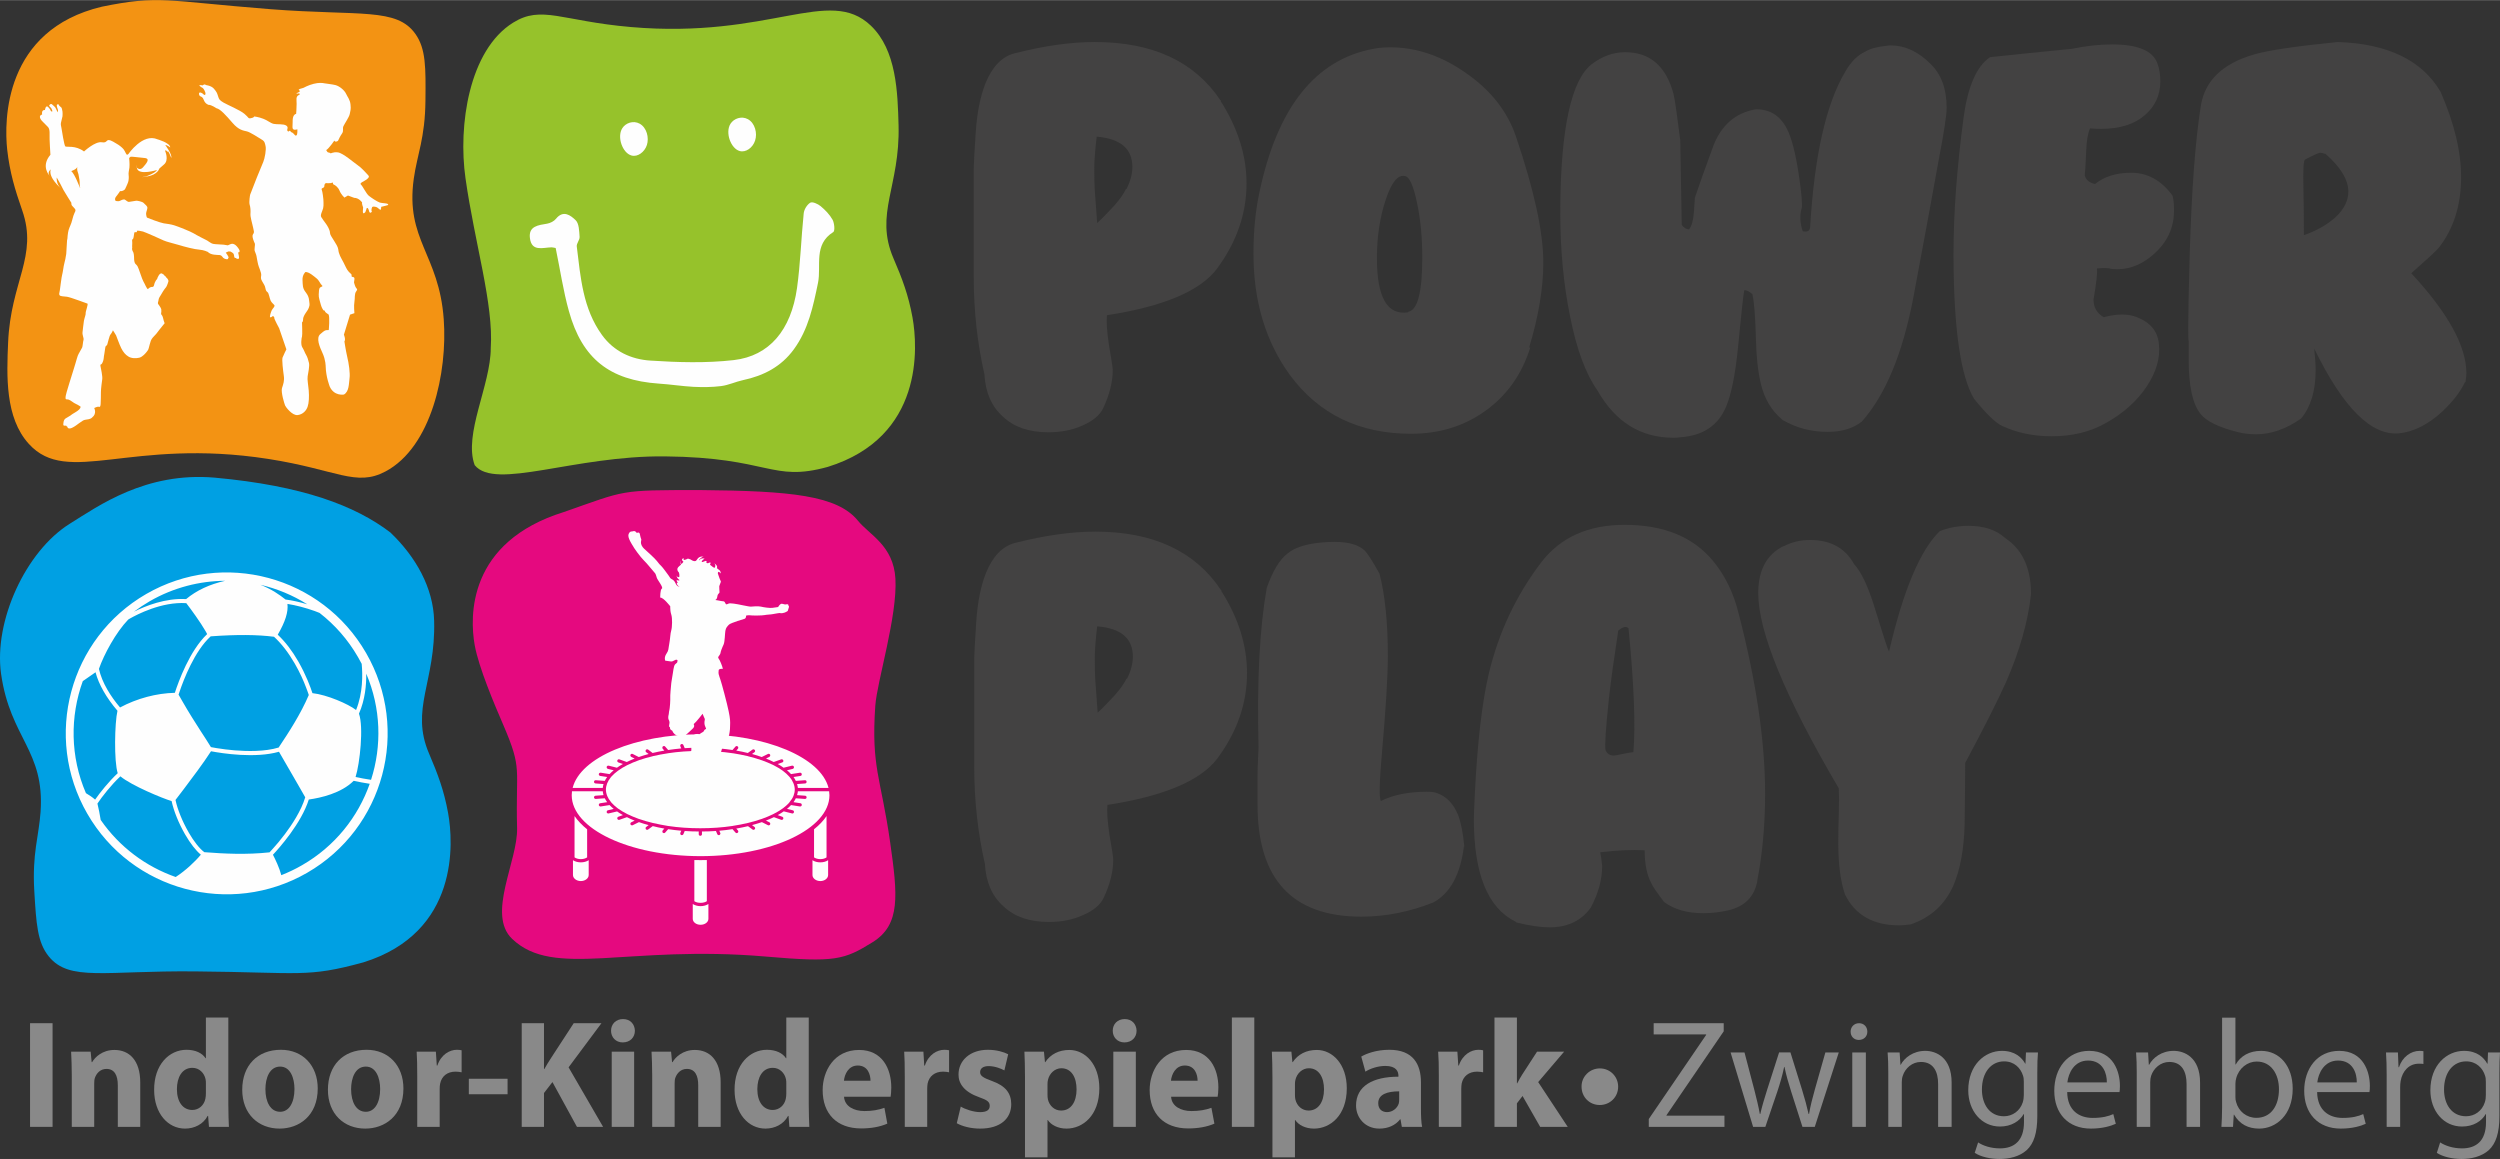
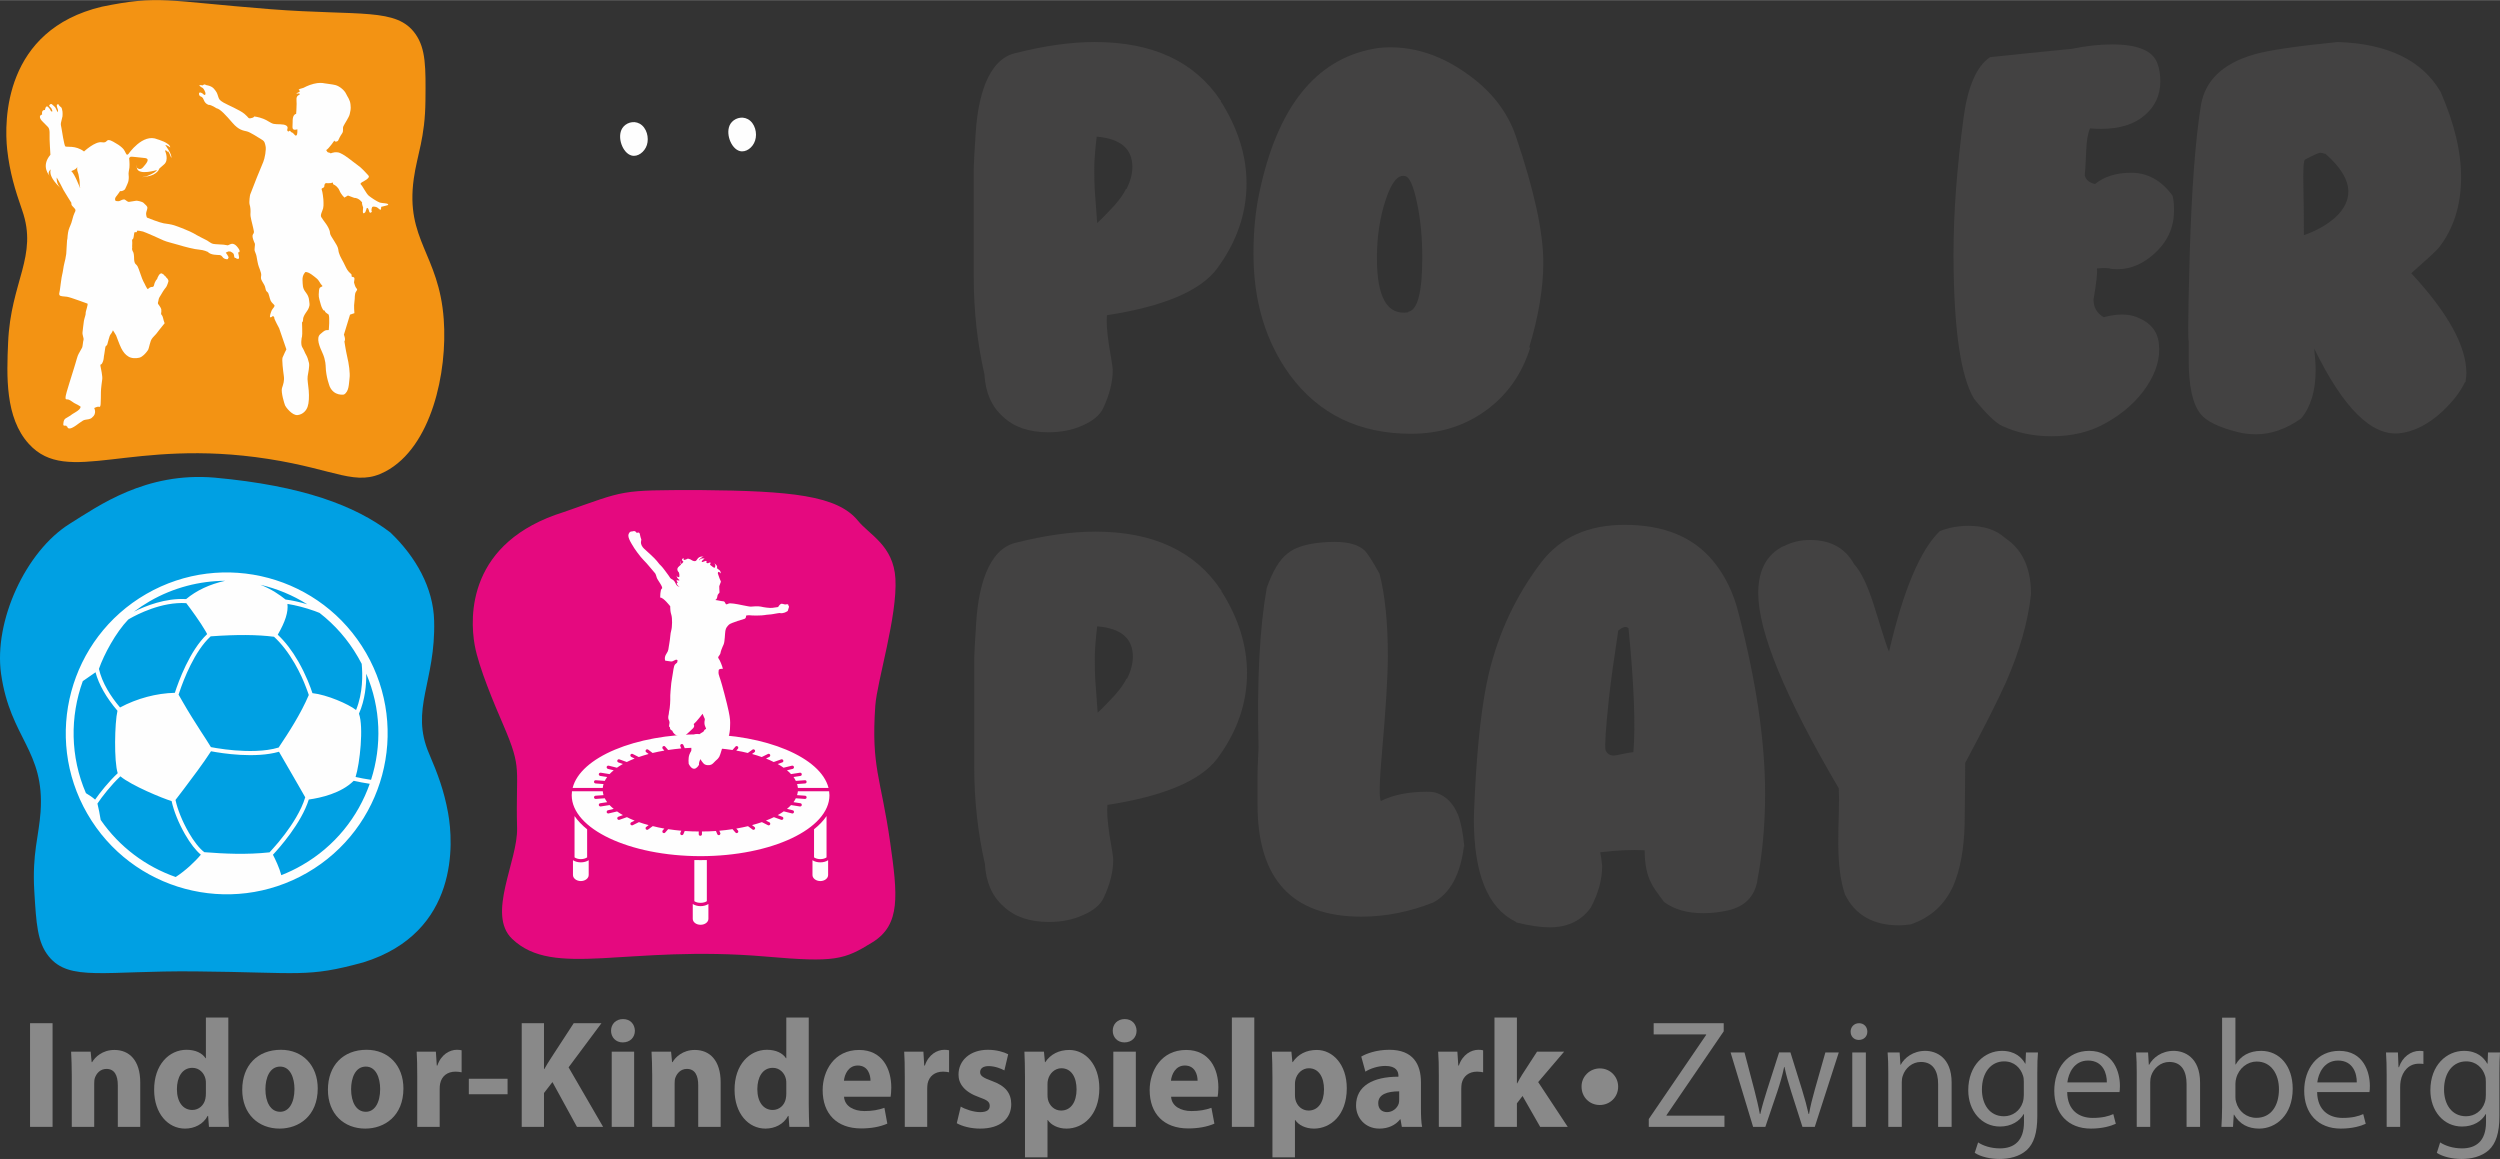
<svg xmlns="http://www.w3.org/2000/svg" xml:space="preserve" width="2118px" height="982px" version="1.1" style="shape-rendering:geometricPrecision; text-rendering:geometricPrecision; image-rendering:optimizeQuality; fill-rule:evenodd; clip-rule:evenodd" viewBox="0 0 301.98 139.98">
  <rect x="0" y="0" width="301.98" height="139.98" fill="#333333" stroke="none" />
  <defs>
    <style type="text/css">
   
    .fil6 {fill:#FEFEFE;fill-rule:nonzero}
    .fil1 {fill:#898989;fill-rule:nonzero}
    .fil0 {fill:#434242;fill-rule:nonzero}
    .fil2 {fill:#F39313;fill-rule:nonzero}
    .fil5 {fill:#E5097F;fill-rule:nonzero}
    .fil3 {fill:#96C22B;fill-rule:nonzero}
    .fil4 {fill:#00A0E3;fill-rule:nonzero}
   
  </style>
  </defs>
  <g id="Ebene_x0020_1">
    <g id="_1767127265856">
      <path class="fil0" d="M147.5 12.13c0,0.04 -0.02,0.06 -0.06,0.06 2.08,3.26 3.13,6.58 3.13,9.96 0,3.65 -1.2,7.09 -3.59,10.32 -2.02,2.66 -6.43,4.53 -13.27,5.59 -0.08,0.74 0,1.95 0.24,3.6 0.31,1.76 0.46,2.77 0.46,3 0,1.46 -0.39,3.01 -1.17,4.66 -0.4,0.82 -1.22,1.51 -2.48,2.06 -1.22,0.55 -2.59,0.82 -4.12,0.82 -2.32,0 -4.15,-0.62 -5.48,-1.88 -1.38,-1.22 -2.13,-2.93 -2.25,-5.13 -0.85,-3.73 -1.29,-7.64 -1.29,-11.73 0,-0.16 0,-0.31 0,-0.47 0,-2.83 0,-7.05 0,-12.67 0,-0.36 0.07,-1.8 0.24,-4.36 0.16,-2.35 0.55,-4.32 1.17,-5.89 0.83,-2.05 2,-3.26 3.54,-3.65 3.57,-0.91 6.79,-1.36 9.67,-1.36 6.99,0 12.06,2.35 15.2,7.07 0,0 0.02,0 0.06,0zm-11.44 10.72c0.47,-0.93 0.72,-1.84 0.72,-2.7 0,-2.21 -1.44,-3.42 -4.31,-3.66 -0.19,1.65 -0.29,2.91 -0.29,3.78 0,1.21 0.02,2.12 0.06,2.7 0.07,0.91 0.17,2.23 0.29,3.96 0.35,-0.33 0.81,-0.77 1.36,-1.36 1.02,-1.03 1.73,-1.94 2.12,-2.77 0.04,0 0.05,0.02 0.05,0.05z" />
      <path class="fil0" d="M184.77 41.95c0.04,0.04 0.06,0.06 0.06,0.06 -1.02,3.22 -2.83,5.76 -5.42,7.61 -2.56,1.84 -5.55,2.76 -8.96,2.76 -6.25,0 -11.12,-2.35 -14.62,-7.07 -2.95,-4.05 -4.42,-8.94 -4.42,-14.67 0,-2.68 0.23,-5.13 0.71,-7.38 2.16,-10.29 6.76,-16.08 13.79,-17.38 0.63,-0.12 1.29,-0.18 2.01,-0.18 3.18,0 6.25,1.05 9.19,3.13 2.99,2.08 4.99,4.64 6.01,7.66 2.2,6.48 3.3,11.55 3.3,15.2 0,3.07 -0.57,6.49 -1.71,10.26 0.04,0 0.06,0 0.06,0zm-14.68 -4.24c0,0 0,-0.02 0,-0.06 1.15,-0.19 1.71,-2.38 1.71,-6.54 0,-2.43 -0.21,-4.66 -0.64,-6.66 -0.44,-2.04 -0.91,-3.11 -1.42,-3.19 -0.87,-0.23 -1.65,0.72 -2.35,2.83 -0.71,2.12 -1.07,4.48 -1.07,7.08 0,4.75 1.26,6.93 3.77,6.54z" />
-       <path class="fil0" d="M192.24 7.76c1.26,-0.97 2.62,-1.47 4.06,-1.47 2.99,0 4.93,1.67 5.84,5.01 0.16,0.63 0.43,2.5 0.82,5.61 0.04,2.27 0.1,5.69 0.18,10.25 0.28,0.35 0.57,0.53 0.89,0.53 0.31,-0.39 0.5,-1.09 0.58,-2.06 0.08,-1.18 0.12,-1.77 0.12,-1.77 0.48,-1.42 1.22,-3.52 2.25,-6.31 0.97,-2.47 2.66,-3.93 5.07,-4.36 1.69,-0.04 2.94,0.73 3.77,2.3 0.58,1.09 1.07,2.99 1.47,5.66 0.31,2.11 0.43,3.43 0.35,3.94 -0.27,0.87 -0.23,1.82 0.12,2.83 0.55,0.12 0.84,-0.04 0.89,-0.47 0.51,-8.64 1.92,-14.91 4.24,-18.8 0.7,-1.22 1.51,-2.02 2.41,-2.42 0.56,-0.35 1.38,-0.59 2.48,-0.7 0.2,-0.04 0.39,-0.06 0.59,-0.06 1.73,0 3.34,0.74 4.83,2.24 1.3,1.26 1.94,3.02 1.94,5.3 0,0.87 -0.31,2.91 -0.93,6.13 -0.68,3.77 -1.71,9.43 -3.13,16.98 -1.3,6.68 -3.36,11.61 -6.19,14.79 -1.06,0.83 -2.43,1.24 -4.12,1.24 -1.97,0 -3.77,-0.47 -5.42,-1.42 -1.34,-1.09 -2.23,-2.57 -2.66,-4.42 -0.35,-1.49 -0.55,-3.32 -0.59,-5.47 -0.07,-2.6 -0.21,-4.37 -0.42,-5.31 -0.39,-0.36 -0.72,-0.52 -0.99,-0.48 -0.12,0.6 -0.37,2.95 -0.77,7.07 -0.32,3.15 -0.79,5.47 -1.41,6.96 -0.95,2.28 -2.77,3.52 -5.49,3.72 -0.31,0.04 -0.6,0.06 -0.88,0.06 -3.96,0 -7.03,-1.91 -9.19,-5.73 -1.42,-2 -2.52,-4.99 -3.3,-8.95 -0.79,-3.85 -1.18,-8.04 -1.18,-12.55 0,-0.2 0,-0.41 0,-0.66 0.08,-9.54 1.34,-15.28 3.77,-17.21z" />
      <path class="fil0" d="M262.43 23.63c0.11,0.46 0.17,0.95 0.17,1.46 0,0.13 0,0.25 0,0.36 0,2.08 -0.84,3.85 -2.53,5.31 -1.53,1.33 -3.2,1.9 -5.01,1.71 -0.31,-0.12 -0.91,-0.14 -1.77,-0.06 0.08,0.46 -0.06,1.72 -0.41,3.77 0,0.93 0.41,1.65 1.23,2.12 1.62,-0.43 2.95,-0.43 4.02,0 1.61,0.63 2.49,1.69 2.64,3.18 0.2,1.69 -0.29,3.42 -1.47,5.19 -1.17,1.76 -2.82,3.24 -4.95,4.42 -1.85,1.06 -4.03,1.59 -6.54,1.59 -2.2,0 -4.19,-0.42 -5.95,-1.24 -0.78,-0.35 -1.93,-1.45 -3.42,-3.3 -1.61,-2.71 -2.43,-8.37 -2.47,-16.97 0,-0.24 0,-0.45 0,-0.65 0,-4.83 0.41,-10.31 1.23,-16.45 0.52,-3.69 1.57,-6.09 3.18,-7.18 2.21,-0.24 5.5,-0.58 9.9,-1.01 1.69,-0.35 3.31,-0.53 4.84,-0.53 3.11,0 4.93,0.76 5.48,2.3 0.23,0.63 0.35,1.33 0.35,2.13 0,1.68 -0.62,3.05 -1.88,4.12 -1.26,1.1 -3.03,1.65 -5.31,1.65 -0.54,0 -0.97,-0.02 -1.3,-0.06 -0.27,0.59 -0.43,1.53 -0.47,2.83 -0.07,1.64 -0.13,2.59 -0.17,2.83 0.12,0.54 0.53,0.9 1.24,1.06 1.13,-0.91 2.59,-1.36 4.36,-1.36 2,0 3.67,0.93 5.01,2.78z" />
      <path class="fil0" d="M297.81 46.14c0,0 -0.02,0 -0.06,0 -0.55,1.17 -1.48,2.37 -2.78,3.59 -1.69,1.54 -3.4,2.4 -5.13,2.59 -3.37,0.36 -6.81,-3.06 -10.31,-10.25 0.12,1.02 0.18,1.9 0.18,2.65 0,2.47 -0.59,4.43 -1.77,5.83 -1.81,1.26 -3.61,1.89 -5.42,1.89 -0.78,0 -1.5,-0.08 -2.12,-0.24 -2.36,-0.58 -3.89,-1.32 -4.6,-2.23 -0.94,-1.18 -1.42,-3.32 -1.42,-6.43 0,-0.51 0,-1.3 0,-2.35 -0.04,-0.04 -0.06,-0.57 -0.06,-1.6 0,-1.65 0.06,-4.63 0.18,-8.95 0.24,-7.86 0.69,-13.85 1.36,-17.98 0.51,-2.95 2.61,-4.97 6.31,-6.07 1.73,-0.52 5.12,-1.02 10.19,-1.53 6.05,0.19 10.2,2.2 12.44,6.01 1.69,3.85 2.52,7.37 2.48,10.54 -0.04,3.27 -0.93,6.02 -2.66,8.26 -0.27,0.35 -1.4,1.39 -3.36,3.12 4.45,4.8 6.66,8.82 6.66,12.08 0,0.24 -0.04,0.59 -0.11,1.07zm-16.92 -27.58c0,0 -0.02,0 -0.06,0 -0.23,-0.08 -0.43,-0.12 -0.59,-0.12 -0.16,0 -0.77,0.27 -1.82,0.82 -0.17,0.16 -0.23,1.16 -0.19,3.01 0.04,2.16 0.06,4.2 0.06,6.12 1.49,-0.51 2.77,-1.23 3.84,-2.18 1.02,-0.97 1.53,-2 1.53,-3.06 0,-1.46 -0.93,-2.98 -2.77,-4.59z" />
      <path class="fil0" d="M147.56 71.28c0,0.04 -0.02,0.06 -0.06,0.06 2.08,3.25 3.13,6.57 3.13,9.95 0,3.66 -1.2,7.1 -3.59,10.32 -2.02,2.67 -6.43,4.54 -13.27,5.6 -0.08,0.74 0,1.95 0.24,3.6 0.31,1.76 0.46,2.76 0.46,3 0,1.45 -0.39,3 -1.17,4.65 -0.4,0.83 -1.22,1.52 -2.48,2.06 -1.22,0.56 -2.59,0.83 -4.12,0.83 -2.32,0 -4.15,-0.62 -5.48,-1.88 -1.38,-1.22 -2.13,-2.93 -2.25,-5.13 -0.85,-3.73 -1.29,-7.65 -1.29,-11.73 0,-0.16 0,-0.31 0,-0.47 0,-2.83 0,-7.05 0,-12.68 0,-0.35 0.08,-1.8 0.24,-4.35 0.16,-2.36 0.55,-4.33 1.17,-5.9 0.83,-2.04 2,-3.26 3.54,-3.65 3.57,-0.9 6.79,-1.36 9.67,-1.36 6.99,0 12.06,2.36 15.2,7.08 0,0 0.02,0 0.06,0zm-11.44 10.72c0.48,-0.94 0.72,-1.84 0.72,-2.71 0,-2.2 -1.44,-3.42 -4.31,-3.65 -0.19,1.65 -0.29,2.91 -0.29,3.77 0,1.22 0.02,2.13 0.06,2.71 0.07,0.9 0.17,2.22 0.29,3.95 0.35,-0.32 0.81,-0.76 1.36,-1.36 1.02,-1.02 1.73,-1.94 2.12,-2.76 0.04,0 0.05,0.02 0.05,0.05z" />
      <path class="fil0" d="M176.89 102.22c0,0 -0.02,0 -0.06,0 -0.43,3.42 -1.67,5.68 -3.71,6.78 -2.87,1.13 -5.75,1.71 -8.67,1.71 -8.37,0 -12.55,-4.52 -12.55,-13.56 0,-2.32 0,-3.47 0,-3.47 0,-0.44 0.02,-1.11 0.06,-2.02 0.04,-0.7 0.06,-1.21 0.06,-1.52 -0.2,-7.98 0.14,-14.37 1,-19.16 0.71,-2.01 1.53,-3.38 2.48,-4.12 0.9,-0.75 2.33,-1.21 4.3,-1.36 0.43,-0.04 0.9,-0.06 1.41,-0.06 1.69,0 2.91,0.35 3.65,1.06 0.32,0.32 0.91,1.23 1.77,2.77 0.68,2.6 1.01,5.92 1.01,9.96 0,2.48 -0.24,6.37 -0.71,11.67 -0.32,3.65 -0.36,5.6 -0.12,5.83 1.49,-0.74 3.34,-1.11 5.54,-1.11 0.59,0 1,0.06 1.24,0.17 1.14,0.4 1.98,1.28 2.54,2.65 0.35,0.91 0.6,2.21 0.76,3.9 0,0 0,-0.04 0,-0.12z" />
      <path class="fil0" d="M212.27 106.34c0,0 0,0.02 0,0.06 -0.35,1.89 -1.51,3.07 -3.48,3.54 -0.98,0.23 -2,0.35 -3.06,0.35 -1.93,0 -3.5,-0.45 -4.72,-1.35 -0.86,-1.14 -1.38,-1.89 -1.53,-2.24 -0.55,-1.02 -0.82,-2.36 -0.82,-4.01 -1.58,-0.08 -3.36,0 -5.37,0.24 0.08,0.35 0.16,0.9 0.24,1.65 0,1.61 -0.45,3.28 -1.36,5.01 -1.14,1.61 -2.81,2.41 -5.01,2.41 -1.05,0 -2.39,-0.2 -4,-0.59 0,-0.04 -0.04,-0.08 -0.12,-0.11 -3.34,-1.66 -5.01,-5.78 -5.01,-12.38 0,-0.44 0.04,-1.45 0.12,-3.07 0.31,-6.21 0.87,-11.06 1.7,-14.56 1.19,-4.94 3.29,-9.4 6.31,-13.37 2.32,-3.03 5.68,-4.54 10.07,-4.54 4.76,0 8.33,1.47 10.74,4.42 1.41,1.73 2.41,3.77 3,6.13 2.16,8.29 3.24,15.59 3.24,21.92 0,3.7 -0.31,7.19 -0.94,10.49zm-14.97 -15.5c0.27,-3.22 0.08,-8.21 -0.59,-14.97 -0.27,-0.27 -0.69,-0.18 -1.24,0.29 -0.51,3.34 -0.89,6.06 -1.12,8.14 -0.39,3.69 -0.53,5.8 -0.41,6.31 0.19,0.43 0.53,0.64 1,0.64 0.16,0 0.57,-0.07 1.23,-0.23 0.64,-0.12 1.01,-0.18 1.13,-0.18z" />
      <path class="fil0" d="M215.39 65.97c0.04,0 0.06,0 0.06,0 0.98,-0.51 2.04,-0.76 3.18,-0.76 2.47,0 4.24,0.96 5.31,2.89 0.86,0.93 1.69,2.66 2.47,5.18 1.02,3.34 1.61,5.15 1.77,5.42 1.72,-7.42 3.77,-12.27 6.13,-14.56 1.09,-0.43 2.26,-0.64 3.48,-0.64 1.84,0 3.32,0.48 4.41,1.47 2.09,1.38 3.13,3.63 3.13,6.78 -0.36,3.3 -1.36,6.84 -3.01,10.61 -0.98,2.19 -2.63,5.46 -4.94,9.78 0,1.69 -0.03,4.18 -0.07,7.48 -0.08,2.95 -0.53,5.39 -1.35,7.31 -1.03,2.32 -2.75,3.9 -5.19,4.72 -0.63,0.08 -1.08,0.11 -1.35,0.11 -3.15,0 -5.33,-1.24 -6.55,-3.71 -0.55,-1.57 -0.82,-3.65 -0.82,-6.25 0,-1.21 0.02,-2.35 0.06,-3.42 0.04,-1.4 0.04,-2.47 0,-3.17 -6.49,-11.05 -9.73,-18.91 -9.73,-23.58 0,-2.75 1,-4.64 3.01,-5.66z" />
      <polygon class="fil1" points="3.63,123.58 3.63,136.1 6.35,136.1 6.35,123.58 " />
      <path id="1" class="fil1" d="M8.67 136.1l2.71 0 0 -5.24c0,-0.26 0.02,-0.52 0.09,-0.7 0.19,-0.52 0.64,-1.06 1.39,-1.06 0.98,0 1.37,0.8 1.37,1.97l0 5.03 2.71 0 0 -5.37c0,-2.67 -1.33,-3.92 -3.12,-3.92 -1.46,0 -2.34,0.87 -2.69,1.47l-0.06 0 -0.12 -1.26 -2.36 0c0.04,0.81 0.08,1.76 0.08,2.89l0 6.19z" />
      <path id="2" class="fil1" d="M24.87 122.89l0 4.92 -0.04 0c-0.39,-0.61 -1.21,-1.02 -2.3,-1.02 -2.09,0 -3.93,1.79 -3.91,4.85 0,2.83 1.66,4.67 3.73,4.67 1.13,0 2.2,-0.52 2.73,-1.53l0.06 0 0.1 1.32 2.41 0c-0.03,-0.61 -0.07,-1.69 -0.07,-2.71l0 -10.5 -2.71 0zm0 9.16c0,0.22 -0.02,0.45 -0.06,0.65 -0.16,0.8 -0.8,1.36 -1.58,1.36 -1.13,0 -1.86,-0.97 -1.86,-2.51 0,-1.43 0.62,-2.58 1.87,-2.58 0.84,0 1.43,0.63 1.59,1.37 0.04,0.17 0.04,0.37 0.04,0.52l0 1.19z" />
      <path id="3" class="fil1" d="M33.93 126.79c-2.82,0 -4.67,1.88 -4.67,4.83 0,2.94 1.96,4.69 4.51,4.69 2.34,0 4.61,-1.53 4.61,-4.85 0,-2.75 -1.79,-4.67 -4.45,-4.67zm-0.09 2.03c1.23,0 1.73,1.37 1.73,2.71 0,1.65 -0.66,2.75 -1.73,2.75 -1.16,0 -1.78,-1.17 -1.78,-2.73 0,-1.34 0.5,-2.73 1.78,-2.73z" />
      <path id="4" class="fil1" d="M44.28 126.79c-2.82,0 -4.67,1.88 -4.67,4.83 0,2.94 1.96,4.69 4.51,4.69 2.34,0 4.61,-1.53 4.61,-4.85 0,-2.75 -1.79,-4.67 -4.45,-4.67zm-0.09 2.03c1.23,0 1.73,1.37 1.73,2.71 0,1.65 -0.66,2.75 -1.73,2.75 -1.16,0 -1.78,-1.17 -1.78,-2.73 0,-1.34 0.5,-2.73 1.78,-2.73z" />
      <path id="5" class="fil1" d="M50.4 136.1l2.71 0 0 -4.61c0,-0.22 0.02,-0.44 0.06,-0.63 0.18,-0.87 0.85,-1.43 1.85,-1.43 0.31,0 0.52,0.04 0.74,0.08l0 -2.66c-0.2,-0.04 -0.33,-0.06 -0.58,-0.06 -0.85,0 -1.9,0.56 -2.35,1.9l-0.07 0 -0.11 -1.67 -2.32 0c0.05,0.78 0.07,1.65 0.07,2.99l0 6.09z" />
      <polygon id="6" class="fil1" points="56.63,130.29 56.63,132.16 61.31,132.16 61.31,130.29 " />
      <path id="7" class="fil1" d="M63.02 136.1l2.69 0 0 -4.09 1.02 -1.32 2.96 5.41 3.16 0 -4.17 -7.19 3.97 -5.33 -3.35 0 -2.71 4.16c-0.29,0.45 -0.57,0.89 -0.84,1.38l-0.04 0 0 -5.54 -2.69 0 0 12.52z" />
      <path id="8" class="fil1" d="M76.6 136.1l0 -9.08 -2.71 0 0 9.08 2.71 0zm-1.34 -13.02c-0.87,0 -1.45,0.61 -1.45,1.41 0,0.78 0.56,1.41 1.41,1.41 0.91,0 1.47,-0.63 1.47,-1.41 -0.02,-0.8 -0.56,-1.41 -1.43,-1.41z" />
      <path id="9" class="fil1" d="M78.78 136.1l2.71 0 0 -5.24c0,-0.26 0.02,-0.52 0.09,-0.7 0.19,-0.52 0.64,-1.06 1.39,-1.06 0.98,0 1.37,0.8 1.37,1.97l0 5.03 2.71 0 0 -5.37c0,-2.67 -1.33,-3.92 -3.12,-3.92 -1.46,0 -2.34,0.87 -2.69,1.47l-0.06 0 -0.12 -1.26 -2.36 0c0.04,0.81 0.08,1.76 0.08,2.89l0 6.19z" />
      <path id="10" class="fil1" d="M94.98 122.89l0 4.92 -0.04 0c-0.39,-0.61 -1.21,-1.02 -2.3,-1.02 -2.09,0 -3.93,1.79 -3.91,4.85 0,2.83 1.66,4.67 3.73,4.67 1.13,0 2.2,-0.52 2.73,-1.53l0.06 0 0.1 1.32 2.41 0c-0.03,-0.61 -0.07,-1.69 -0.07,-2.71l0 -10.5 -2.71 0zm0 9.16c0,0.22 -0.02,0.45 -0.06,0.65 -0.16,0.8 -0.8,1.36 -1.58,1.36 -1.13,0 -1.86,-0.97 -1.86,-2.51 0,-1.43 0.62,-2.58 1.87,-2.58 0.84,0 1.43,0.63 1.59,1.37 0.04,0.17 0.04,0.37 0.04,0.52l0 1.19z" />
      <path id="11" class="fil1" d="M107.58 132.46c0.03,-0.2 0.08,-0.63 0.08,-1.11 0,-2.25 -1.07,-4.54 -3.89,-4.54 -3.03,0 -4.4,2.55 -4.4,4.85 0,2.84 1.69,4.63 4.65,4.63 1.18,0 2.27,-0.19 3.16,-0.58l-0.35 -1.91c-0.74,0.26 -1.48,0.39 -2.41,0.39 -1.27,0 -2.39,-0.56 -2.47,-1.73l5.63 0zm-5.64 -1.93c0.07,-0.75 0.53,-1.84 1.67,-1.84 1.25,0 1.54,1.15 1.54,1.84l-3.21 0z" />
      <path id="12" class="fil1" d="M109.29 136.1l2.71 0 0 -4.61c0,-0.22 0.02,-0.44 0.05,-0.63 0.18,-0.87 0.86,-1.43 1.86,-1.43 0.3,0 0.52,0.04 0.73,0.08l0 -2.66c-0.19,-0.04 -0.32,-0.06 -0.57,-0.06 -0.86,0 -1.91,0.56 -2.35,1.9l-0.08 0 -0.1 -1.67 -2.32 0c0.05,0.78 0.07,1.65 0.07,2.99l0 6.09z" />
      <path id="13" class="fil1" d="M115.57 135.66c0.66,0.37 1.68,0.65 2.82,0.65 2.5,0 3.76,-1.25 3.76,-2.96 -0.01,-1.32 -0.69,-2.21 -2.35,-2.8 -1.07,-0.39 -1.41,-0.62 -1.41,-1.06 0,-0.45 0.37,-0.73 1.03,-0.73 0.74,0 1.5,0.3 1.9,0.52l0.46 -1.95c-0.54,-0.28 -1.43,-0.54 -2.45,-0.54 -2.15,0 -3.55,1.29 -3.55,2.99 -0.01,1.08 0.68,2.1 2.5,2.74 1,0.35 1.27,0.57 1.27,1.05 0,0.47 -0.34,0.75 -1.16,0.75 -0.8,0 -1.84,-0.36 -2.34,-0.67l-0.48 2.01z" />
      <path id="14" class="fil1" d="M123.81 139.78l2.72 0 0 -4.51 0.03 0c0.39,0.59 1.22,1.04 2.27,1.04 1.94,0 3.96,-1.56 3.96,-4.87 0,-2.9 -1.71,-4.63 -3.62,-4.63 -1.27,0 -2.27,0.52 -2.91,1.47l-0.04 0 -0.12 -1.26 -2.36 0c0.04,0.85 0.07,1.85 0.07,3.04l0 9.72zm2.72 -8.83c0,-0.16 0.01,-0.35 0.05,-0.5 0.18,-0.83 0.86,-1.43 1.62,-1.43 1.22,0 1.84,1.1 1.84,2.55 0,1.54 -0.69,2.56 -1.87,2.56 -0.79,0 -1.41,-0.57 -1.59,-1.34 -0.04,-0.18 -0.05,-0.37 -0.05,-0.59l0 -1.25z" />
      <path id="15" class="fil1" d="M137.2 136.1l0 -9.08 -2.72 0 0 9.08 2.72 0zm-1.34 -13.02c-0.88,0 -1.45,0.61 -1.45,1.41 0,0.78 0.56,1.41 1.41,1.41 0.91,0 1.47,-0.63 1.47,-1.41 -0.02,-0.8 -0.56,-1.41 -1.43,-1.41z" />
      <path id="16" class="fil1" d="M147.08 132.46c0.04,-0.2 0.09,-0.63 0.09,-1.11 0,-2.25 -1.07,-4.54 -3.89,-4.54 -3.03,0 -4.41,2.55 -4.41,4.85 0,2.84 1.7,4.63 4.66,4.63 1.18,0 2.27,-0.19 3.16,-0.58l-0.36 -1.91c-0.73,0.26 -1.48,0.39 -2.41,0.39 -1.26,0 -2.39,-0.56 -2.46,-1.73l5.62 0zm-5.64 -1.93c0.08,-0.75 0.54,-1.84 1.68,-1.84 1.25,0 1.54,1.15 1.54,1.84l-3.22 0z" />
      <polygon id="17" class="fil1" points="148.8,136.1 151.51,136.1 151.51,122.89 148.8,122.89 " />
      <path id="18" class="fil1" d="M153.7 139.78l2.72 0 0 -4.51 0.03 0c0.39,0.59 1.21,1.04 2.27,1.04 1.94,0 3.96,-1.56 3.96,-4.87 0,-2.9 -1.71,-4.63 -3.62,-4.63 -1.27,0 -2.27,0.52 -2.91,1.47l-0.04 0 -0.12 -1.26 -2.36 0c0.04,0.85 0.07,1.85 0.07,3.04l0 9.72zm2.72 -8.83c0,-0.16 0.01,-0.35 0.05,-0.5 0.18,-0.83 0.86,-1.43 1.62,-1.43 1.22,0 1.84,1.1 1.84,2.55 0,1.54 -0.7,2.56 -1.87,2.56 -0.79,0 -1.41,-0.57 -1.59,-1.34 -0.04,-0.18 -0.05,-0.37 -0.05,-0.59l0 -1.25z" />
      <path id="19" class="fil1" d="M171.64 130.73c0,-2.15 -0.91,-3.94 -3.82,-3.94 -1.59,0 -2.79,0.47 -3.39,0.82l0.5 1.82c0.57,-0.37 1.51,-0.69 2.41,-0.69 1.33,0 1.58,0.69 1.58,1.19l0 0.11c-3.08,0 -5.12,1.12 -5.12,3.48 0,1.45 1.06,2.79 2.82,2.79 1.04,0 1.93,-0.39 2.5,-1.12l0.05 0 0.16 0.91 2.45 0c-0.11,-0.5 -0.14,-1.34 -0.14,-2.19l0 -3.18zm-2.63 2.06c0,0.17 -0.01,0.34 -0.05,0.49 -0.18,0.57 -0.75,1.04 -1.41,1.04 -0.61,0 -1.07,-0.36 -1.07,-1.08 0,-1.08 1.11,-1.43 2.53,-1.43l0 0.98z" />
      <path id="20" class="fil1" d="M173.8 136.1l2.71 0 0 -4.61c0,-0.22 0.02,-0.44 0.05,-0.63 0.18,-0.87 0.86,-1.43 1.86,-1.43 0.3,0 0.51,0.04 0.73,0.08l0 -2.66c-0.2,-0.04 -0.32,-0.06 -0.57,-0.06 -0.86,0 -1.91,0.56 -2.36,1.9l-0.07 0 -0.11 -1.67 -2.32 0c0.06,0.78 0.08,1.65 0.08,2.99l0 6.09z" />
      <path id="21" class="fil1" d="M183.23 122.89l-2.71 0 0 13.21 2.71 0 0 -2.84 0.68 -0.89 2.13 3.73 3.33 0 -3.57 -5.41 3.13 -3.67 -3.27 0 -1.77 2.73c-0.21,0.33 -0.42,0.7 -0.62,1.09l-0.04 0 0 -7.95z" />
      <path class="fil1" d="M193.23 133.46c1.25,0 2.23,-0.96 2.23,-2.21 0,-1.24 -0.98,-2.21 -2.21,-2.21 -1.23,0 -2.23,0.99 -2.21,2.21 0,1.27 0.98,2.21 2.19,2.21z" />
      <polygon class="fil1" points="199.16,136.1 208.3,136.1 208.3,134.75 201.3,134.75 201.3,134.69 208.21,124.56 208.21,123.58 199.75,123.58 199.75,124.93 206.09,124.93 206.09,124.99 199.16,135.15 " />
      <path id="1" class="fil1" d="M209.04 127.11l2.72 8.99 1.48 0 1.45 -4.27c0.32,-0.97 0.6,-1.9 0.82,-2.97l0.04 0c0.22,1.05 0.48,1.95 0.8,2.95l1.37 4.29 1.49 0 2.9 -8.99 -1.62 0 -1.28 4.51c-0.3,1.06 -0.54,2.01 -0.69,2.92l-0.06 0c-0.2,-0.91 -0.46,-1.86 -0.79,-2.93l-1.4 -4.5 -1.37 0 -1.47 4.59c-0.3,0.96 -0.6,1.93 -0.8,2.84l-0.06 0c-0.16,-0.93 -0.4,-1.86 -0.65,-2.86l-1.2 -4.57 -1.68 0z" />
      <path id="2" class="fil1" d="M225.38 136.1l0 -8.99 -1.64 0 0 8.99 1.64 0zm-0.82 -12.52c-0.61,0 -1.02,0.46 -1.02,1.02 0,0.56 0.39,1 0.98,1 0.65,0 1.04,-0.44 1.04,-1 0,-0.58 -0.41,-1.02 -1,-1.02z" />
      <path id="3" class="fil1" d="M228.09 136.1l1.63 0 0 -5.41c0,-0.27 0.04,-0.55 0.12,-0.76 0.29,-0.91 1.13,-1.67 2.19,-1.67 1.54,0 2.08,1.21 2.08,2.66l0 5.18 1.63 0 0 -5.35c0,-3.08 -1.93,-3.83 -3.17,-3.83 -1.49,0 -2.53,0.84 -2.98,1.68l-0.03 0 -0.1 -1.49 -1.45 0c0.06,0.74 0.08,1.49 0.08,2.43l0 6.56z" />
      <path id="4" class="fil1" d="M246.09 129.56c0,-1.08 0.02,-1.82 0.08,-2.45l-1.45 0 -0.06 1.36 -0.03 0c-0.41,-0.75 -1.25,-1.55 -2.81,-1.55 -2.08,0 -4.07,1.71 -4.07,4.76 0,2.49 1.6,4.38 3.83,4.38 1.39,0 2.38,-0.66 2.86,-1.5l0.04 0 0 0.98c0,2.29 -1.23,3.16 -2.9,3.16 -1.12,0 -2.05,-0.33 -2.64,-0.72l-0.41 1.26c0.73,0.48 1.91,0.74 2.99,0.74 1.14,0 2.4,-0.27 3.29,-1.07 0.86,-0.8 1.28,-2.05 1.28,-4.13l0 -5.22zm-1.63 2.71c0,0.28 -0.04,0.6 -0.13,0.88 -0.34,1.04 -1.25,1.67 -2.27,1.67 -1.75,0 -2.66,-1.47 -2.66,-3.23 0,-2.08 1.12,-3.4 2.68,-3.4 1.21,0 1.99,0.78 2.29,1.74 0.07,0.21 0.09,0.45 0.09,0.73l0 1.61z" />
      <path id="5" class="fil1" d="M256.02 131.9c0.03,-0.18 0.05,-0.42 0.05,-0.76 0,-1.65 -0.76,-4.22 -3.72,-4.22 -2.62,0 -4.21,2.12 -4.21,4.83 0,2.72 1.65,4.56 4.42,4.56 1.43,0 2.43,-0.32 3.01,-0.58l-0.3 -1.17c-0.59,0.26 -1.32,0.46 -2.49,0.46 -1.65,0 -3.05,-0.91 -3.08,-3.12l6.32 0zm-6.3 -1.17c0.13,-1.13 0.83,-2.64 2.5,-2.64 1.84,0 2.29,1.62 2.27,2.64l-4.77 0z" />
      <path id="6" class="fil1" d="M258.1 136.1l1.63 0 0 -5.41c0,-0.27 0.04,-0.55 0.11,-0.76 0.3,-0.91 1.14,-1.67 2.2,-1.67 1.54,0 2.08,1.21 2.08,2.66l0 5.18 1.63 0 0 -5.35c0,-3.08 -1.93,-3.83 -3.18,-3.83 -1.48,0 -2.52,0.84 -2.97,1.68l-0.04 0 -0.09 -1.49 -1.45 0c0.06,0.74 0.08,1.49 0.08,2.43l0 6.56z" />
      <path id="7" class="fil1" d="M268.41 133.78c0,0.8 -0.04,1.71 -0.08,2.32l1.4 0 0.09 -1.47 0.04 0c0.68,1.17 1.73,1.68 3.03,1.68 2,0 4.05,-1.6 4.05,-4.82 0,-2.71 -1.56,-4.57 -3.81,-4.57 -1.45,0 -2.49,0.63 -3.07,1.64l-0.04 0 0 -5.65 -1.61 0 0 10.87zm1.61 -2.88c0,-0.26 0.04,-0.48 0.1,-0.69 0.33,-1.22 1.37,-2 2.47,-2 1.76,0 2.69,1.54 2.69,3.34 0,2.06 -1,3.46 -2.73,3.46 -1.19,0 -2.15,-0.78 -2.45,-1.92 -0.06,-0.18 -0.08,-0.39 -0.08,-0.59l0 -1.6z" />
      <path id="8" class="fil1" d="M286.21 131.9c0.04,-0.18 0.05,-0.42 0.05,-0.76 0,-1.65 -0.76,-4.22 -3.71,-4.22 -2.62,0 -4.22,2.12 -4.22,4.83 0,2.72 1.65,4.56 4.42,4.56 1.43,0 2.44,-0.32 3.01,-0.58l-0.3 -1.17c-0.59,0.26 -1.31,0.46 -2.49,0.46 -1.65,0 -3.04,-0.91 -3.08,-3.12l6.32 0zm-6.3 -1.17c0.13,-1.13 0.84,-2.64 2.51,-2.64 1.84,0 2.28,1.62 2.26,2.64l-4.77 0z" />
      <path id="9" class="fil1" d="M288.29 136.1l1.63 0 0 -4.79c0,-0.26 0.02,-0.54 0.06,-0.76 0.22,-1.23 1.04,-2.08 2.19,-2.08 0.23,0 0.39,0 0.56,0.03l0 -1.54c-0.15,-0.02 -0.28,-0.04 -0.45,-0.04 -1.09,0 -2.1,0.76 -2.5,1.97l-0.06 0 -0.07 -1.78 -1.44 0c0.06,0.83 0.08,1.75 0.08,2.8l0 6.19z" />
      <path id="10" class="fil1" d="M301.91 129.56c0,-1.08 0.02,-1.82 0.07,-2.45l-1.45 0 -0.05 1.36 -0.04 0c-0.41,-0.75 -1.24,-1.55 -2.81,-1.55 -2.08,0 -4.06,1.71 -4.06,4.76 0,2.49 1.59,4.38 3.82,4.38 1.4,0 2.38,-0.66 2.86,-1.5l0.04 0 0 0.98c0,2.29 -1.22,3.16 -2.9,3.16 -1.11,0 -2.04,-0.33 -2.64,-0.72l-0.4 1.26c0.72,0.48 1.91,0.74 2.99,0.74 1.13,0 2.39,-0.27 3.29,-1.07 0.85,-0.8 1.28,-2.05 1.28,-4.13l0 -5.22zm-1.64 2.71c0,0.28 -0.03,0.6 -0.13,0.88 -0.33,1.04 -1.24,1.67 -2.26,1.67 -1.75,0 -2.66,-1.47 -2.66,-3.23 0,-2.08 1.11,-3.4 2.67,-3.4 1.21,0 1.99,0.78 2.29,1.74 0.07,0.21 0.09,0.45 0.09,0.73l0 1.61z" />
      <path class="fil2" d="M0.87 18.06c0.31,2.76 0.94,4.83 1.81,7.33 1.94,5.54 -1.39,8.59 -1.7,15.97 -0.17,3.97 -0.39,9.08 2.51,12.25 4.71,5.17 12.24,-0.79 28.92,1.81 8.28,1.29 10.58,3.41 14.16,1.51 5.55,-2.95 7.5,-11.98 7.03,-18.38 -0.57,-7.89 -4.65,-9.57 -3.62,-16.98 0.41,-2.93 1.37,-4.9 1.41,-9.44 0.04,-4 0.06,-6.23 -1.2,-8.03 -2.28,-3.23 -6.63,-2.16 -17.58,-3.01 -12.66,-1 -13.36,-1.71 -20.29,-0.3 -11.85,2.81 -11.83,13.77 -11.45,17.27z" />
-       <path class="fil3" d="M110.23 38.37c-0.49,-2.73 -1.26,-4.76 -2.31,-7.19 -2.31,-5.39 0.81,-8.67 0.62,-16.05 -0.11,-3.98 -0.24,-9.09 -3.35,-12.05 -5.05,-4.83 -12.16,1.63 -28.98,0.17 -8.35,-0.72 -10.78,-2.68 -14.23,-0.53 -5.34,3.32 -6.66,12.46 -5.75,18.81 1.11,7.83 3.41,15.2 3.05,20.5 0,4.45 -3.32,10.43 -1.94,14.14 2.49,3.07 11.99,-1.17 22.97,-1.06 12.7,0.13 12.86,3.15 19.68,1.27 11.63,-3.61 10.86,-14.54 10.24,-18.01z" />
      <path class="fil4" d="M54.13 98.21c-0.49,-2.73 -1.26,-4.76 -2.3,-7.19 -2.32,-5.39 0.81,-8.67 0.61,-16.05 -0.1,-3.97 -2.19,-7.71 -5.29,-10.67 -4.25,-3.24 -10.61,-5.65 -21.21,-6.62 -8.35,-0.72 -14.05,3.42 -17.5,5.56 -5.34,3.32 -9.21,11.79 -8.31,18.14 1.11,7.82 5.29,9.22 4.77,16.68 -0.21,2.96 -1.02,4.99 -0.76,9.52 0.24,4 0.37,6.22 1.75,7.93 2.49,3.07 6.76,1.7 17.74,1.81 12.7,0.12 13.44,0.78 20.26,-1.09 11.63,-3.62 10.87,-14.55 10.24,-18.02z" />
      <path class="fil5" d="M57.34 77.91c0.49,2.73 2.43,7.27 3.48,9.7 2.31,5.39 1.45,5.01 1.64,12.39 0.11,3.98 -3.7,10.42 -0.6,13.39 5.05,4.83 13.85,0.69 30.67,2.14 8.35,0.73 9.43,0.4 12.88,-1.74 3.4,-2.12 3.02,-5.67 2.12,-12.02 -1.11,-7.83 -2.32,-9.08 -1.8,-16.54 0.21,-2.96 2.69,-10.83 2.43,-15.36 -0.24,-4 -3.13,-5.27 -4.52,-6.98 -2.49,-3.07 -8.1,-3.61 -19.08,-3.71 -9.9,0 -8.84,0 -16.44,2.65 -11.63,3.61 -11.4,12.61 -10.78,16.08z" />
      <path class="fil6" d="M44.22 78.86c-5.36,-9.3 -17.25,-12.49 -26.55,-7.13 -9.29,5.36 -12.49,17.25 -7.12,26.55 5.36,9.3 17.25,12.49 26.55,7.13 9.29,-5.36 12.49,-17.25 7.12,-26.55zm-5.62 -4.84l0 0c1.83,1.42 3.42,3.21 4.64,5.33 0.16,0.27 0.31,0.55 0.45,0.82 0.12,1.3 0.16,3.51 -0.68,5.58 -0.91,-0.72 -3.52,-1.85 -5.27,-2.04 -0.22,-0.69 -0.78,-2.21 -1.71,-3.83 -0.74,-1.29 -1.57,-2.37 -2.48,-3.23 0.91,-1.55 1.29,-2.77 1.17,-3.72 1.05,0.17 2.16,0.46 3.29,0.86 0.2,0.08 0.39,0.15 0.59,0.23zm-1.48 -1.04l0 0c-0.91,-0.27 -1.79,-0.47 -2.63,-0.58 -0.73,-0.58 -1.67,-1.24 -3.03,-1.78 2,0.47 3.91,1.26 5.66,2.36zm-4.02 3.92l0 0c0.91,0.84 1.75,1.93 2.5,3.23 0.64,1.1 1.09,2.15 1.35,2.84 0.16,0.4 0.26,0.71 0.33,0.9 0,0.03 0.01,0.05 0.02,0.07 -0.98,2.29 -2.39,4.47 -3.64,6.34 -1.67,0.51 -3.81,0.46 -5.32,0.34 -0.72,-0.06 -1.46,-0.15 -2.19,-0.27 -0.31,-0.05 -0.54,-0.1 -0.67,-0.12 -0.4,-0.66 -0.81,-1.28 -1.24,-1.94 -0.7,-1.09 -1.42,-2.22 -2.17,-3.53 -0.17,-0.29 -0.34,-0.58 -0.5,-0.87 0.04,-0.11 0.08,-0.24 0.13,-0.38 0.48,-1.42 1.8,-4.89 3.75,-6.66 3.14,-0.23 5.65,-0.21 7.65,0.05zm-15 -4.3l0 0c2.87,-1.65 6.01,-2.44 9.1,-2.46 -1.88,0.42 -3.46,1.16 -4.72,2.21 -2.51,-0.14 -4.92,0.83 -6.31,1.53 0.61,-0.46 1.26,-0.89 1.93,-1.28zm-2.61 2.22l0 0c0.06,-0.03 0.12,-0.07 0.2,-0.12 0.85,-0.48 3.82,-2.05 6.81,-1.86 0.53,0.68 1.72,2.32 2.31,3.35 0.08,0.15 0.16,0.27 0.21,0.39 -2.11,1.99 -3.47,5.76 -3.9,7.09 -2.22,0.05 -4.56,0.67 -6.62,1.77 -0.61,-0.72 -1.12,-1.44 -1.53,-2.15 -0.5,-0.86 -0.84,-1.71 -1.02,-2.51 0.61,-1.75 2.04,-4.4 3.54,-5.96zm-5.11 20.97l0 0c-1.9,-4.41 -1.93,-9.25 -0.38,-13.53l0 0c0.02,-0.04 0.03,-0.07 0.04,-0.1 -0.01,0.03 -0.02,0.06 -0.04,0.1 0.2,-0.14 0.43,-0.3 0.69,-0.48 0.27,-0.19 0.56,-0.39 0.85,-0.59 0.39,1.47 1.3,3.07 2.65,4.65 -0.34,1.45 -0.43,6.12 0.03,7.54 -1.07,0.99 -2.17,2.38 -2.73,3.19 -0.33,-0.29 -0.72,-0.55 -1.11,-0.78zm10.84 10.13l0 0c-3.57,-1.25 -6.78,-3.6 -9.06,-6.9 0,0 0,-0.01 0,-0.01 -0.12,-0.69 -0.23,-1.34 -0.39,-1.96 0.51,-0.78 1.68,-2.28 2.77,-3.29 1.38,1.13 5.07,2.65 6.19,2.99 0.25,1.18 0.85,2.67 1.62,4.01 0.64,1.11 1.31,1.97 1.91,2.46 -0.66,0.81 -1.86,1.94 -3.04,2.7zm3.46 -3l0 0c-0.57,-0.42 -1.26,-1.29 -1.9,-2.4l-0.09 0.05 0 0 0.09 -0.05 0 -0.01c-0.75,-1.3 -1.34,-2.75 -1.58,-3.9 0.34,-0.45 0.69,-0.91 1.03,-1.35 1.11,-1.48 2.26,-2.99 3.26,-4.53 1.36,0.26 5.33,0.88 8.21,0.06 0.49,0.87 1.03,1.79 1.55,2.68 0.34,0.59 0.67,1.16 0.98,1.7 0.25,0.42 0.46,0.79 0.64,1.12 -0.48,1.62 -1.6,3.31 -2.45,4.44 -0.55,0.73 -1.06,1.33 -1.4,1.7 -0.2,0.23 -0.36,0.41 -0.46,0.51 -2.8,0.3 -5.45,0.17 -7.88,-0.02zm19.98 -8.26l0 0 0 0c-1.41,4 -4.2,7.55 -8.17,9.83 -0.82,0.48 -1.66,0.87 -2.51,1.21 -0.23,-0.89 -0.73,-1.93 -1.01,-2.47 0.75,-0.8 3.43,-3.8 4.33,-6.67 1.45,-0.2 3.93,-0.76 5.42,-2.26 0.66,0.15 1.31,0.26 1.94,0.36 0,-0.01 0,-0.01 0,-0.02 0,0.01 0,0.01 0,0.02zm-1.71 -0.82l0 0c0.52,-1.63 0.99,-6.06 0.41,-7.65 0.74,-1.68 0.9,-3.48 0.88,-4.83 -0.01,-0.02 -0.02,-0.05 -0.03,-0.08 0.01,0.03 0.02,0.05 0.03,0.08l0 0c1.78,4.17 1.9,8.72 0.58,12.82 -0.61,-0.09 -1.23,-0.2 -1.87,-0.34z" />
      <path class="fil6" d="M83.87 103.87l0 4.97c0.18,0.13 0.46,0.2 0.75,0.2 0.3,0 0.57,-0.07 0.76,-0.2l0 -4.97c-0.05,0 -0.76,0.01 -0.76,0.01 0,0 -0.71,-0.01 -0.75,-0.01z" />
      <path class="fil6" d="M83.68 109.18l0 1.79c0,0.4 0.42,0.72 0.94,0.72 0.53,0 0.95,-0.32 0.95,-0.72l0 -1.79c-0.25,0.16 -0.58,0.26 -0.95,0.26 -0.36,0 -0.69,-0.1 -0.94,-0.26z" />
      <path class="fil6" d="M69.4 98.56l0 4.99c0.19,0.13 0.46,0.21 0.76,0.21 0.3,0 0.57,-0.08 0.76,-0.21 0,-0.03 0,-3.39 0,-3.39 -0.62,-0.5 -1.13,-1.04 -1.52,-1.6z" />
      <path class="fil6" d="M69.21 103.89l0 1.79c0,0.4 0.43,0.73 0.95,0.73 0.52,0 0.95,-0.33 0.95,-0.73l0 -1.79c-0.26,0.17 -0.59,0.26 -0.95,0.26 -0.36,0 -0.69,-0.09 -0.95,-0.26z" />
      <path class="fil6" d="M99.84 103.55l0 -4.99c-0.38,0.56 -0.88,1.09 -1.51,1.59l0 3.4c0.19,0.13 0.46,0.21 0.76,0.21 0.3,0 0.57,-0.08 0.75,-0.21z" />
      <path class="fil6" d="M98.14 103.89l0 1.79c0,0.4 0.43,0.73 0.95,0.73 0.52,0 0.94,-0.33 0.94,-0.73l0 -1.79c-0.25,0.17 -0.58,0.26 -0.94,0.26 -0.37,0 -0.7,-0.09 -0.95,-0.26z" />
      <path class="fil6" d="M96.28 94.69c0.05,0.16 0.08,0.31 0.1,0.47l3.7 0c-0.93,-3.69 -7.57,-6.48 -15.46,-6.48 -7.89,0 -14.52,2.79 -15.45,6.48 0.07,0 3.6,0 3.64,0 0.01,-0.16 0.05,-0.31 0.09,-0.47 -0.05,0 -0.96,-0.07 -0.96,-0.07 -0.06,0 -0.1,-0.03 -0.14,-0.07 -0.03,-0.03 -0.05,-0.08 -0.05,-0.13 0,0 0,-0.01 0,-0.01 0.01,-0.05 0.03,-0.1 0.07,-0.14 0.04,-0.03 0.09,-0.05 0.14,-0.04 0,0 1.06,0.08 1.09,0.08 0.08,-0.16 0.18,-0.31 0.29,-0.47 -0.06,-0.01 -0.84,-0.13 -0.84,-0.13 -0.05,-0.01 -0.1,-0.03 -0.13,-0.08 -0.02,-0.03 -0.04,-0.07 -0.04,-0.11 0,-0.01 0,-0.02 0,-0.03 0.01,-0.06 0.04,-0.1 0.08,-0.13 0.04,-0.03 0.1,-0.05 0.15,-0.04 0,0 1.05,0.16 1.07,0.17 0.15,-0.16 0.32,-0.32 0.5,-0.46 -0.08,-0.02 -0.7,-0.17 -0.7,-0.17 -0.09,-0.03 -0.15,-0.11 -0.15,-0.2 0,-0.01 0,-0.03 0,-0.04 0.03,-0.11 0.14,-0.17 0.24,-0.15l1 0.25c0.21,-0.15 0.45,-0.3 0.72,-0.45 -0.08,-0.02 -0.55,-0.19 -0.55,-0.19 -0.08,-0.03 -0.13,-0.1 -0.13,-0.18 0,-0.03 0.01,-0.05 0.01,-0.07 0.04,-0.1 0.15,-0.16 0.25,-0.12l0.89 0.32c0.3,-0.15 0.63,-0.29 0.95,-0.42 -0.07,-0.03 -0.41,-0.2 -0.41,-0.2 -0.07,-0.04 -0.11,-0.11 -0.11,-0.18 0,-0.03 0.01,-0.06 0.02,-0.09 0.05,-0.09 0.17,-0.13 0.27,-0.08l0.73 0.37c0.37,-0.13 0.77,-0.25 1.19,-0.37 -0.06,-0.04 -0.29,-0.21 -0.29,-0.21 -0.04,-0.03 -0.07,-0.07 -0.08,-0.13 0,-0.01 0,-0.02 0,-0.03 0,-0.04 0.01,-0.08 0.03,-0.11 0.07,-0.09 0.19,-0.11 0.28,-0.05l0.54 0.41c0.46,-0.11 0.94,-0.21 1.42,-0.29 -0.04,-0.05 -0.2,-0.22 -0.2,-0.22 -0.03,-0.04 -0.04,-0.09 -0.04,-0.13 0,-0.01 0,-0.01 0,-0.02 0,-0.05 0.02,-0.1 0.06,-0.13 0.04,-0.04 0.09,-0.05 0.15,-0.05 0.05,0 0.1,0.03 0.13,0.07 0,0 0.34,0.39 0.36,0.41 0.52,-0.08 1.05,-0.14 1.58,-0.19 -0.02,-0.05 -0.11,-0.26 -0.11,-0.26 -0.01,-0.03 -0.01,-0.05 -0.01,-0.08 0,-0.02 0,-0.05 0.01,-0.07 0.02,-0.05 0.06,-0.09 0.11,-0.11 0.05,-0.02 0.1,-0.02 0.15,0 0.05,0.02 0.08,0.06 0.11,0.11 0,0 0.14,0.35 0.16,0.38 0.55,-0.04 1.12,-0.06 1.69,-0.06l0 -0.33c0,-0.11 0.08,-0.2 0.19,-0.2 0.11,0 0.2,0.09 0.2,0.2l0 0.33c0.57,0 1.14,0.02 1.69,0.06 0.01,-0.03 0.16,-0.38 0.16,-0.38 0.02,-0.05 0.06,-0.09 0.11,-0.11 0.05,-0.02 0.1,-0.02 0.15,0 0.05,0.02 0.09,0.06 0.1,0.11 0.01,0.02 0.02,0.05 0.02,0.07 0,0.03 -0.01,0.05 -0.02,0.08 0,0 -0.09,0.21 -0.11,0.26 0.53,0.05 1.07,0.11 1.59,0.19 0.01,-0.02 0.36,-0.41 0.36,-0.41 0.07,-0.08 0.19,-0.09 0.27,-0.02 0.05,0.04 0.07,0.09 0.07,0.15 0,0.04 -0.01,0.09 -0.05,0.13 0,0 -0.15,0.17 -0.19,0.22 0.48,0.08 0.95,0.18 1.39,0.29l0.57 -0.41c0.04,-0.03 0.09,-0.04 0.14,-0.03 0.06,0.01 0.1,0.04 0.13,0.08 0.03,0.03 0.04,0.07 0.04,0.11 0,0.01 0,0.02 0,0.03 -0.01,0.06 -0.04,0.1 -0.08,0.13 0,0 -0.23,0.17 -0.29,0.21 0.41,0.11 0.81,0.24 1.17,0.37l0.75 -0.37c0.04,-0.03 0.1,-0.03 0.15,-0.01 0.05,0.01 0.09,0.05 0.11,0.09 0.02,0.03 0.02,0.06 0.02,0.09 0,0.02 0,0.04 -0.01,0.06 -0.01,0.05 -0.05,0.09 -0.1,0.12 0,0 -0.33,0.16 -0.4,0.2 0.32,0.13 0.64,0.27 0.93,0.42l0.9 -0.32c0.05,-0.02 0.11,-0.01 0.15,0.01 0.05,0.02 0.09,0.06 0.1,0.11 0.01,0.02 0.02,0.04 0.02,0.07 0,0.03 -0.01,0.05 -0.02,0.08 -0.03,0.05 -0.07,0.08 -0.12,0.1 0,0 -0.46,0.17 -0.55,0.19 0.27,0.15 0.52,0.3 0.71,0.45l1.02 -0.25c0.1,-0.02 0.21,0.04 0.23,0.15 0.01,0.01 0.01,0.03 0.01,0.05 0,0.03 -0.01,0.07 -0.03,0.1 -0.03,0.04 -0.07,0.07 -0.12,0.09 0,0 -0.62,0.15 -0.7,0.17 0.18,0.14 0.35,0.3 0.49,0.46 0.02,-0.01 1.08,-0.17 1.08,-0.17 0.05,-0.01 0.1,0.01 0.14,0.04 0.05,0.03 0.07,0.07 0.08,0.13 0,0.01 0,0.02 0,0.03 0,0.04 -0.01,0.08 -0.03,0.11 -0.03,0.05 -0.08,0.07 -0.13,0.08 0,0 -0.78,0.12 -0.84,0.13 0.11,0.15 0.21,0.31 0.28,0.47 0.03,0 1.09,-0.08 1.09,-0.08 0.05,-0.01 0.11,0.01 0.15,0.04 0.04,0.04 0.06,0.09 0.06,0.14 0,0 0,0.01 0,0.01 0,0.05 -0.01,0.1 -0.04,0.13 -0.04,0.04 -0.09,0.07 -0.14,0.07 0,0 -0.92,0.07 -0.97,0.07z" />
      <path class="fil6" d="M84.62 103.4c8.59,0 15.57,-3.3 15.57,-7.36 0,0 -0.03,-0.45 -0.04,-0.48 -0.04,0 -3.74,0 -3.77,0 -0.02,0.15 -0.05,0.31 -0.1,0.47 0.05,0 0.97,0.07 0.97,0.07 0.05,0 0.1,0.03 0.14,0.07 0.03,0.03 0.04,0.08 0.04,0.12 0,0.01 0,0.01 0,0.02 0,0.05 -0.02,0.1 -0.06,0.13 -0.04,0.04 -0.1,0.05 -0.15,0.05 0,0 -1.06,-0.08 -1.09,-0.08 -0.07,0.16 -0.17,0.31 -0.28,0.47 0.06,0.01 0.84,0.13 0.84,0.13 0.05,0.01 0.09,0.03 0.13,0.08 0.02,0.03 0.03,0.07 0.03,0.11 0,0.01 0,0.02 0,0.03 -0.01,0.05 -0.03,0.1 -0.08,0.13 -0.04,0.03 -0.09,0.04 -0.14,0.04 0,0 -1.05,-0.16 -1.08,-0.17 -0.14,0.16 -0.31,0.31 -0.49,0.46 0.07,0.02 0.7,0.17 0.7,0.17 0.05,0.01 0.09,0.05 0.12,0.09 0.02,0.03 0.03,0.07 0.03,0.1 0,0.02 0,0.03 -0.01,0.05 -0.01,0.05 -0.04,0.09 -0.09,0.12 -0.04,0.03 -0.09,0.04 -0.14,0.02l-1 -0.25c-0.21,0.15 -0.46,0.3 -0.73,0.45 0.09,0.03 0.55,0.2 0.55,0.2 0.08,0.03 0.13,0.1 0.13,0.18 0,0.02 0,0.05 -0.01,0.07 -0.01,0.05 -0.05,0.09 -0.1,0.11 -0.04,0.02 -0.1,0.03 -0.15,0.01l-0.88 -0.32c-0.31,0.15 -0.63,0.29 -0.96,0.41 0.08,0.04 0.41,0.21 0.41,0.21 0.05,0.02 0.09,0.06 0.1,0.11 0.01,0.02 0.01,0.05 0.01,0.07 0,0.03 0,0.06 -0.02,0.08 -0.02,0.05 -0.06,0.09 -0.11,0.1 -0.05,0.02 -0.11,0.02 -0.15,-0.01l-0.73 -0.37c-0.38,0.13 -0.78,0.25 -1.19,0.36 0.06,0.05 0.29,0.22 0.29,0.22 0.04,0.03 0.07,0.07 0.08,0.12 0,0.01 0,0.03 0,0.04 0,0.04 -0.01,0.08 -0.04,0.11 -0.03,0.04 -0.08,0.07 -0.13,0.08 -0.05,0.01 -0.1,0 -0.14,-0.04l-0.55 -0.4c-0.45,0.11 -0.93,0.2 -1.41,0.29 0.04,0.04 0.19,0.22 0.19,0.22 0.03,0.04 0.05,0.08 0.05,0.13 0,0.01 0,0.01 0,0.02 0,0.05 -0.03,0.1 -0.07,0.13 -0.04,0.03 -0.09,0.05 -0.14,0.05 -0.05,-0.01 -0.1,-0.03 -0.13,-0.07 0,0 -0.34,-0.39 -0.36,-0.41 -0.52,0.08 -1.05,0.14 -1.59,0.19 0.02,0.04 0.11,0.26 0.11,0.26 0.01,0.02 0.02,0.05 0.02,0.07 0,0.03 -0.01,0.06 -0.02,0.08 -0.02,0.05 -0.05,0.09 -0.1,0.11 -0.05,0.02 -0.1,0.02 -0.15,0 -0.05,-0.02 -0.09,-0.06 -0.11,-0.11 0,0 -0.15,-0.35 -0.16,-0.38 -0.56,0.04 -1.13,0.06 -1.69,0.06 0,0.04 0,0.33 0,0.33 0,0.11 -0.09,0.19 -0.2,0.19 -0.11,0 -0.19,-0.08 -0.19,-0.19 0,0 0,-0.29 0,-0.33 -0.56,0 -1.13,-0.02 -1.69,-0.06 -0.02,0.03 -0.16,0.38 -0.16,0.38 -0.05,0.1 -0.16,0.15 -0.26,0.11 -0.05,-0.02 -0.09,-0.06 -0.11,-0.11 -0.01,-0.03 -0.01,-0.05 -0.01,-0.08 0,-0.02 0,-0.05 0.01,-0.07 0,0 0.09,-0.22 0.11,-0.26 -0.53,-0.05 -1.06,-0.11 -1.58,-0.19 -0.02,0.02 -0.36,0.41 -0.36,0.41 -0.03,0.04 -0.08,0.06 -0.13,0.07 -0.06,0 -0.11,-0.02 -0.15,-0.05 -0.04,-0.03 -0.06,-0.08 -0.06,-0.13 0,-0.01 0,-0.01 0,-0.02 0,-0.05 0.01,-0.09 0.04,-0.13 0,0 0.16,-0.18 0.2,-0.22 -0.49,-0.09 -0.97,-0.18 -1.4,-0.3l-0.56 0.41c-0.09,0.07 -0.21,0.05 -0.28,-0.04 -0.02,-0.03 -0.03,-0.07 -0.03,-0.11 0,-0.01 0,-0.03 0,-0.04 0.01,-0.05 0.04,-0.09 0.08,-0.12 0,0 0.23,-0.17 0.29,-0.22 -0.42,-0.11 -0.82,-0.23 -1.17,-0.36l-0.75 0.37c-0.05,0.03 -0.1,0.03 -0.15,0.01 -0.05,-0.01 -0.09,-0.05 -0.12,-0.1 -0.01,-0.02 -0.02,-0.05 -0.02,-0.08 0,-0.08 0.04,-0.15 0.11,-0.18 0,0 0.34,-0.17 0.41,-0.2 -0.33,-0.13 -0.65,-0.27 -0.93,-0.42l-0.91 0.32c-0.05,0.02 -0.1,0.01 -0.15,-0.01 -0.04,-0.02 -0.08,-0.06 -0.1,-0.11 0,-0.02 -0.01,-0.05 -0.01,-0.07 0,-0.08 0.05,-0.16 0.13,-0.18 0,0 0.47,-0.17 0.55,-0.2 -0.27,-0.15 -0.51,-0.3 -0.7,-0.44l-1.02 0.24c-0.1,0.03 -0.21,-0.04 -0.24,-0.14 0,-0.02 0,-0.03 0,-0.05 0,-0.03 0.01,-0.07 0.03,-0.1 0.02,-0.05 0.07,-0.08 0.12,-0.09 0,0 0.62,-0.15 0.7,-0.17 -0.18,-0.15 -0.35,-0.3 -0.5,-0.46 -0.02,0.01 -1.07,0.17 -1.07,0.17 -0.05,0 -0.11,-0.01 -0.15,-0.04 -0.04,-0.03 -0.07,-0.08 -0.08,-0.13 0,-0.01 0,-0.02 0,-0.03 0,-0.04 0.02,-0.08 0.04,-0.12 0.03,-0.04 0.08,-0.06 0.13,-0.07 0,0 0.78,-0.12 0.84,-0.13 -0.11,-0.16 -0.21,-0.31 -0.29,-0.47 -0.03,0 -1.09,0.08 -1.09,0.08 -0.05,0 -0.1,-0.01 -0.14,-0.05 -0.04,-0.03 -0.06,-0.08 -0.07,-0.13 0,-0.01 0,-0.01 0,-0.02 0,-0.04 0.02,-0.09 0.05,-0.12 0.04,-0.04 0.08,-0.07 0.14,-0.07 0,0 0.91,-0.07 0.96,-0.07 -0.04,-0.16 -0.08,-0.32 -0.09,-0.47l-3.72 0c0,0.03 -0.03,0.48 -0.03,0.48 0,4.06 6.98,7.36 15.56,7.36z" />
-       <path class="fil6" d="M95.84 94.59c-0.1,-0.25 -0.25,-0.5 -0.45,-0.73 0,0 -0.07,-0.09 -0.07,-0.08 -0.2,-0.23 -0.45,-0.46 -0.74,-0.67 0,0 -0.1,-0.07 -0.09,-0.07 -0.31,-0.22 -0.66,-0.43 -1.04,-0.62 0,0 -0.11,-0.05 -0.1,-0.05 -0.4,-0.19 -0.85,-0.38 -1.33,-0.55 0,0 -0.07,-0.03 -0.07,-0.02 -0.49,-0.17 -1.02,-0.33 -1.57,-0.46 0,0 -0.05,-0.02 -0.05,-0.02 -0.57,-0.13 -1.18,-0.25 -1.8,-0.35 0,0 -0.03,0 -0.03,0 -1.25,-0.19 -2.56,-0.28 -3.91,-0.28 -1.34,0 -2.66,0.09 -3.9,0.28 0,0 -0.03,0 -0.04,0.01 -0.61,0.09 -1.21,0.21 -1.79,0.34 0,0 -0.05,0.02 -0.05,0.02 -0.56,0.13 -1.09,0.29 -1.57,0.45 0,0 -0.08,0.03 -0.08,0.03 -0.48,0.17 -0.93,0.36 -1.31,0.55 0,0 -0.12,0.05 -0.11,0.05 -0.38,0.19 -0.73,0.4 -1.03,0.62 0,0 -0.11,0.07 -0.1,0.07 -0.29,0.21 -0.54,0.44 -0.74,0.66 0,0 -0.07,0.09 -0.07,0.08 -0.2,0.24 -0.35,0.49 -0.46,0.76 -0.1,0.25 -0.15,0.5 -0.15,0.75 0,0.25 0.05,0.5 0.16,0.77 0.1,0.25 0.25,0.49 0.45,0.73 0,0 0.07,0.09 0.06,0.08 0.2,0.23 0.46,0.45 0.74,0.67 0,0 0.11,0.07 0.1,0.07 0.31,0.22 0.66,0.43 1.04,0.62 0,0 0.1,0.05 0.1,0.05 0.4,0.19 0.85,0.38 1.32,0.55 0,0 0.08,0.02 0.07,0.02 0.49,0.17 1.03,0.33 1.58,0.46 0,0 0.05,0.01 0.04,0.01 0.6,0.14 1.21,0.26 1.83,0.36 1.26,0.19 2.57,0.28 3.91,0.28 1.35,0 2.66,-0.09 3.91,-0.28 0,0 0.02,-0.01 0.03,-0.01 0.61,-0.09 1.22,-0.21 1.8,-0.35 0,0 0.05,-0.01 0.05,-0.01 0.55,-0.13 1.08,-0.29 1.57,-0.46 0,0 0.08,-0.02 0.07,-0.02 0.48,-0.17 0.93,-0.36 1.32,-0.55 0,0 0.11,-0.05 0.1,-0.05 0.39,-0.2 0.74,-0.4 1.04,-0.62 0,0 0.1,-0.07 0.1,-0.07 0.29,-0.21 0.54,-0.44 0.74,-0.66 0,0 0.07,-0.09 0.06,-0.09 0.21,-0.24 0.36,-0.48 0.46,-0.73l0.01 -0.02c0.1,-0.25 0.15,-0.5 0.15,-0.75 0,-0.25 -0.05,-0.5 -0.16,-0.77z" />
      <path class="fil6" d="M94.64 72.95c-0.02,-0.01 -0.06,-0.03 -0.06,-0.03 0,0 0.02,0.01 0.06,0.03z" />
      <path class="fil6" d="M95.25 73.43c0.14,-0.19 -0.02,-0.29 -0.02,-0.29 0.06,-0.26 -0.35,-0.14 -0.35,-0.14 -0.1,0 -0.19,-0.03 -0.24,-0.05 0.01,0.01 -0.01,0.01 -0.14,-0.03 -0.26,-0.08 -0.51,0.39 -0.51,0.39 0,0 -0.44,0.06 -0.7,0.1 -0.27,0.04 -1.02,-0.06 -1.38,-0.15 -0.36,-0.08 -0.99,-0.02 -1.19,0 -0.21,0.03 -1.64,-0.32 -2.07,-0.36 -0.42,-0.04 -0.52,-0.08 -0.75,0.04 -0.22,0.12 -0.24,-0.02 -0.34,-0.2 -0.1,-0.18 -0.22,-0.1 -0.47,-0.16 -0.24,-0.06 -0.69,-0.12 -0.69,-0.12 0.33,-0.17 0.17,-0.51 0.37,-0.73 0.2,-0.23 0.14,-0.1 0.12,-0.57 -0.02,-0.46 -0.04,-0.28 0.1,-0.67 0.14,-0.38 0.12,-0.12 -0.1,-0.71 -0.22,-0.58 -0.18,-0.58 -0.18,-0.58 0.06,-0.35 0.34,0.06 0.34,0.06 0.04,-0.29 -0.16,-0.41 -0.16,-0.41l-0.3 -0.24c0.18,-0.28 -0.31,-0.59 -0.31,-0.59 0.04,0.06 0.21,0.21 0.08,0.49 -0.07,0.17 -0.32,-0.1 -0.6,-0.31 0.19,-0.38 -0.04,-0.29 -0.26,-0.17 -0.06,-0.03 -0.12,-0.06 -0.18,-0.06 0.17,-0.51 -0.41,-0.02 -0.53,-0.11 -0.15,-0.1 0.32,-0.4 0.32,-0.4 -0.47,-0.12 -0.67,0.22 -0.67,0.22 -0.08,-0.12 0.47,-0.47 0.47,-0.47 0,0 0.4,-0.04 -0.14,0 -0.55,0.04 -0.55,0.51 -0.79,0.55 -0.25,0.04 -0.51,-0.16 -0.57,-0.2 -0.06,-0.04 -0.32,-0.1 -0.32,-0.1 0,0 -0.35,0.18 -0.47,0.16 -0.12,-0.02 0.06,-0.32 -0.16,-0.16 -0.22,0.16 0.1,0.38 0.1,0.38l-0.2 0.24c-0.18,0.07 -0.2,-0.34 -0.2,-0.34 -0.07,0.18 0.1,0.42 0.1,0.42 0,0 0.12,-0.06 -0.25,0.25 -0.36,0.3 -0.1,0.61 -0.1,0.61 0.22,0.16 0.14,0.66 0.14,0.66 -0.26,0.1 -0.32,-0.2 -0.32,-0.2 0,0.37 0.36,0.57 0.36,0.57 -0.16,0.14 -0.36,-0.04 -0.36,-0.04 0,0.3 0.18,0.34 0.18,0.34 -0.14,0.06 -0.16,0.02 -0.16,0.02 0,0.41 0.36,0.47 0.36,0.47 0,0 -0.22,0 -0.32,-0.1 -0.1,-0.11 -0.16,-0.23 -0.26,-0.43 -0.1,-0.2 -0.25,-0.3 -0.41,-0.38 -0.16,-0.08 -0.22,-0.23 -0.36,-0.43 -0.14,-0.2 -0.75,-1.03 -0.87,-1.13 -0.12,-0.1 -0.33,-0.33 -0.55,-0.63 -0.22,-0.3 -1.31,-1.27 -1.54,-1.48 -0.22,-0.2 -0.4,-0.52 -0.38,-0.79 0.02,-0.26 0.08,-0.28 0.02,-0.4 -0.06,-0.12 -0.16,-0.61 -0.16,-0.61 -0.08,-0.26 -0.35,-0.1 -0.35,-0.1l-0.16 -0.16c-0.12,-0.14 -0.42,-0.02 -0.42,-0.02 -0.33,-0.04 -0.43,0.36 -0.43,0.36 -0.14,0.39 0.49,1.32 0.49,1.32 0.14,0.3 0.95,1.41 1.33,1.78 0.39,0.36 1.32,1.54 1.38,1.58 0.06,0.04 0.16,0.34 0.22,0.56 0.06,0.23 0.83,1.18 0.61,1.3 -0.22,0.12 -0.2,1.09 -0.2,1.09 0.38,-0.04 1.21,1.05 1.21,1.05l0 0.19c0,0.18 0.02,0.48 0.14,0.87 0.12,0.38 0.1,1.47 -0.02,1.86 -0.12,0.38 -0.12,1.01 -0.24,1.62 -0.12,0.6 -0.04,0.75 -0.34,1.19 -0.31,0.45 -0.15,0.83 -0.15,0.83l0.1 0.02c0.11,0.02 0.39,0.06 0.57,0.08 0.18,0.02 0.24,-0.02 0.51,-0.16 0.26,-0.14 0.32,0.06 0.32,0.06l-0.06 0.24 -0.22 0.19c-0.22,0.18 -0.24,0.91 -0.37,1.55 -0.12,0.65 -0.12,0.75 -0.2,1.68 -0.08,0.94 0,0.71 -0.06,1.58 -0.06,0.87 -0.12,0.75 -0.14,1.06 -0.02,0.3 -0.08,0.3 -0.08,0.58 0,0.29 0.1,0.25 0.14,0.49 0.04,0.24 -0.02,0.2 -0.02,0.36 0,0.16 -0.08,0.18 0.02,0.27 0.1,0.08 0.06,0.08 0.08,0.22 0.02,0.14 0.26,0.24 0.26,0.24 0.25,0.69 1.08,0.77 1.3,0.71 0.22,-0.06 0.42,-0.24 0.59,-0.41 0.16,-0.16 0.42,-0.36 0.64,-0.6 0.23,-0.25 0.06,-0.49 0.06,-0.49 0.31,-0.24 1.08,-1.25 1.08,-1.25 0,0 0.12,0.32 0.2,0.48 0.08,0.16 0.08,0.14 0.06,0.29 -0.02,0.14 -0.04,0.12 -0.04,0.34 0,0.22 0.1,0.47 0.18,0.63 0.08,0.16 -0.08,0.08 -0.18,0.22 -0.1,0.14 -0.04,0.18 -0.28,0.3 -0.25,0.13 -0.31,0.23 -0.31,0.23 -0.79,-0.25 -0.85,0.46 -0.95,0.7 -0.1,0.25 -0.08,0.59 -0.04,1 0.04,0.4 -0.08,0.3 -0.24,0.75 -0.16,0.44 -0.08,1.11 -0.08,1.11 0.66,1.27 1.25,0.1 1.25,0.1 -0.06,-0.24 0.16,-0.67 0.16,-0.67 0,0 0.17,0.29 0.39,0.53 0.22,0.24 0.69,0.24 0.91,0.14 0.22,-0.1 0.32,-0.26 0.5,-0.43 0.19,-0.16 0.35,-0.3 0.49,-0.54 0.14,-0.24 0.41,-1.34 0.53,-1.58 0.12,-0.24 0.28,-0.36 0.44,-0.57 0.16,-0.2 0.2,-0.38 0.27,-0.79 0.06,-0.4 0.04,-0.32 0.06,-0.81 0.02,-0.48 0.02,-0.81 -0.17,-1.72 -0.18,-0.91 -0.87,-3.48 -0.99,-3.8 -0.12,-0.32 -0.18,-0.57 -0.18,-0.57 0,0 -0.06,-0.12 -0.06,-0.28 0,-0.16 0.02,-0.3 0.02,-0.3 0,-0.23 0.51,-0.19 0.51,-0.19 -0.07,-0.32 -0.37,-1.07 -0.51,-1.23 -0.14,-0.16 -0.02,-0.24 0.12,-0.45 0.14,-0.2 0.08,-0.28 0.2,-0.6 0.12,-0.33 0.14,-0.33 0.29,-0.69 0.14,-0.37 0.14,-1.26 0.2,-1.62 0.06,-0.36 0.22,-0.53 0.44,-0.75 0.23,-0.22 1.91,-0.71 1.91,-0.71 0.2,-0.14 0.14,-0.36 0.14,-0.36 0.08,-0.06 0.4,-0.06 0.4,-0.06 0.35,0.06 1.58,0.04 1.85,-0.02 0.26,-0.06 0.74,-0.06 1.01,-0.12 0.26,-0.06 0.79,-0.13 0.79,-0.13 0.44,0.11 0.85,-0.16 0.85,-0.16 0.24,-0.1 0.16,-0.2 0.16,-0.2 0.1,-0.12 0.08,-0.24 0.08,-0.24z" />
      <path class="fil6" d="M28.59 29.72c-0.2,-0.22 -0.41,-0.3 -0.57,-0.29 -0.16,0.01 -0.46,0.19 -0.5,0.19 -0.04,0 -0.32,-0.06 -0.5,-0.08 -0.19,-0.03 -1.05,-0.04 -1.29,-0.1 -0.23,-0.05 -0.53,-0.3 -0.72,-0.41 -0.2,-0.1 -1.26,-0.63 -1.62,-0.86 -0.35,-0.22 -1.97,-0.86 -2.35,-0.97 -0.39,-0.12 -0.83,-0.18 -1.27,-0.24 -0.44,-0.07 -1.97,-0.66 -2.01,-0.69 -0.04,-0.03 -0.12,-0.3 -0.11,-0.52 0.02,-0.21 0.11,-0.35 0.15,-0.62 0.04,-0.26 -0.28,-0.43 -0.44,-0.62 -0.16,-0.18 -0.78,-0.29 -0.9,-0.28 -0.12,0.02 -0.7,0.12 -0.88,0.14 -0.19,0.01 -0.37,-0.22 -0.52,-0.28 -0.15,-0.07 -0.48,0.1 -0.59,0.16 -0.12,0.05 -0.26,0.05 -0.42,0.02 -0.15,-0.02 -0.15,-0.14 -0.15,-0.28 0,-0.13 0.21,-0.37 0.31,-0.5 0.11,-0.13 0.29,-0.42 0.29,-0.42 0.37,0.05 0.6,-0.23 0.6,-0.23 0,0 0.33,-0.68 0.38,-0.87 0.06,-0.18 0.1,-0.55 0.06,-0.83 -0.04,-0.28 0.04,-0.53 0.09,-0.9 0.05,-0.37 -0.03,-1.17 -0.03,-1.17 0,0 0.07,-0.07 0.15,-0.14 0.08,-0.07 0.95,0.08 1.72,0.14 0.76,0.07 0.16,0.71 -0.2,1.13 -0.36,0.42 -0.72,0.05 -0.72,0.05 0,0 -0.22,-0.79 0,0.08 0.23,0.87 2.41,0.19 2.41,0.19 -0.14,0.33 -1.25,0.75 -1.25,0.75 0,0 -1.21,0.23 0.06,0.03 1.27,-0.2 1.48,-0.96 1.48,-0.96l0.56 -0.49c0.63,-0.52 0.14,-1.62 0.14,-1.62 -0.04,-0.27 0.37,0.14 0.37,0.14 0,0 -0.11,-0.29 0.03,-0.05 0.15,0.24 0.33,0.73 0.33,0.73 0.16,-0.37 -0.71,-1.54 -0.71,-1.54 0.17,-0.04 0.59,0.28 0.59,0.28 -0.01,-0.55 -1.54,-0.98 -1.54,-0.98 -1.78,-0.78 -3.52,1.79 -3.52,1.79l-0.16 0.09c0,0 -0.13,-0.13 -0.25,-0.41 -0.12,-0.28 -0.45,-0.66 -1.43,-1.19 -0.98,-0.53 -0.54,0.23 -1.35,0.08 -0.81,-0.15 -2.16,1.11 -2.16,1.11 -1.03,-0.78 -2.11,-0.49 -2.26,-0.61 -0.14,-0.12 -0.42,-1.94 -0.46,-2.19 -0.04,-0.25 -0.11,-0.41 -0.07,-0.65 0.04,-0.24 0.16,-0.61 0.19,-0.81 0.02,-0.2 0.01,-0.38 0,-0.54 -0.02,-0.16 -0.09,-0.46 -0.13,-0.5 -0.04,-0.04 -0.27,-0.21 -0.32,-0.32 -0.05,-0.11 -0.04,-0.12 -0.19,-0.05 -0.14,0.06 0.06,0.57 0.08,0.61 0.03,0.04 0.02,0.1 0,0.21 -0.01,0.1 0,0.17 -0.06,0.05 -0.07,-0.12 -0.19,-0.44 -0.24,-0.5 -0.05,-0.07 -0.17,-0.18 -0.37,-0.36 -0.2,-0.18 -0.28,0 -0.28,0 -0.22,0.09 0,0.29 0.11,0.38 0.1,0.1 0.17,0.37 0.17,0.37 0.02,0.19 -0.17,0.03 -0.17,0.03 -0.08,-0.26 -0.37,-0.52 -0.37,-0.52 -0.27,-0.21 -0.35,0.39 -0.35,0.39 -0.47,-0.03 -0.34,0.54 -0.34,0.54 -0.54,0.16 -0.12,0.67 -0.03,0.77 0.09,0.09 0.57,0.58 0.73,0.74 0.16,0.16 0.22,0.46 0.2,0.92 -0.03,0.47 0.1,2.44 0.1,2.44 -1.21,1.41 -0.09,2.55 -0.09,2.55 -0.34,-0.44 0.13,-0.78 0.13,-0.78 -0.33,0.99 1.22,2.27 1.22,2.27 -0.58,-0.5 -0.5,-1.3 -0.5,-1.3 0.04,0.09 0.43,0.76 0.43,0.76 0,0 0.29,0.57 0.39,0.76 0.09,0.18 0.95,1.54 0.95,1.54 0,0 -0.01,0.16 0.03,0.27 0.04,0.1 0.39,0.4 0.45,0.54 0.05,0.15 -0.03,0.28 -0.11,0.44 -0.08,0.16 -0.17,0.43 -0.28,0.87 -0.1,0.44 -0.32,0.81 -0.42,1.16 -0.11,0.36 -0.15,1.06 -0.15,1.06l-0.04 0.19c0,0 -0.08,1.35 -0.1,1.65 -0.03,0.3 -0.17,0.93 -0.25,1.22 -0.08,0.29 -0.15,0.96 -0.24,1.28 -0.09,0.32 -0.21,1.43 -0.28,1.87 -0.07,0.43 -0.12,0.45 -0.04,0.6 0.08,0.16 0.45,0.14 0.91,0.2 0.47,0.07 2.38,0.81 2.45,0.82 0.15,0.03 -0.22,0.95 -0.2,1.14 0.03,0.18 -0.14,0.56 -0.21,0.93 -0.07,0.37 -0.12,1.04 -0.17,1.38 -0.05,0.35 0.18,0.73 0.12,0.93 -0.07,0.2 -0.1,0.82 -0.17,0.94 -0.08,0.12 -0.31,0.58 -0.43,0.77 -0.12,0.18 -0.3,0.91 -0.38,1.15 -0.08,0.23 -0.29,1 -0.41,1.33 -0.12,0.33 -0.54,1.78 -0.64,2.09 -0.09,0.32 -0.16,0.6 -0.14,0.78 0.01,0.19 0.16,0.11 0.32,0.15 0.15,0.04 0.39,0.18 0.58,0.33 0.18,0.14 0.39,0.21 0.58,0.32 0.18,0.1 0.33,0.21 0.33,0.21 0,0 0.04,0.13 -0.17,0.35 -0.21,0.23 -0.83,0.53 -0.94,0.64 -0.11,0.11 -0.41,0.25 -0.7,0.44 -0.29,0.18 -0.27,0.72 -0.27,0.72 -0.06,0.22 0.35,0.14 0.35,0.14 -0.02,0.08 0.12,0.12 0.12,0.12 0.13,0.54 0.88,-0.02 1.04,-0.12 0.16,-0.11 0.68,-0.51 0.87,-0.61 0.2,-0.11 0.35,-0.09 0.68,-0.16 0.33,-0.07 0.42,-0.21 0.42,-0.21 0.61,-0.47 0.25,-1.14 0.25,-1.14 0,0 0.4,-0.21 0.56,-0.15 0.16,0.07 0.21,-0.13 0.22,-0.38 0.02,-0.25 0.03,-1.02 0.03,-1.4 0,-0.38 0.11,-1.2 0.16,-1.55 0.05,-0.34 -0.15,-1.29 -0.21,-1.57 -0.07,-0.28 0.08,-0.16 0.17,-0.31 0.09,-0.14 0.2,-0.41 0.22,-0.67 0.03,-0.27 0.02,-0.21 0.02,-0.21 0,0 0.13,-0.72 0.16,-1.02 0.02,-0.31 0.17,-0.2 0.25,-0.42 0.08,-0.23 0.24,-1.04 0.39,-1.21 0.16,-0.17 0.29,-0.5 0.29,-0.5 0,0 0.3,0.45 0.38,0.61 0.07,0.16 0.39,1.08 0.63,1.56 0.24,0.47 0.5,0.78 0.86,1 0.36,0.23 0.91,0.24 1.32,0.14 0.41,-0.11 0.76,-0.55 0.89,-0.71 0.13,-0.15 0.2,-0.26 0.25,-0.46 0.05,-0.2 0.16,-0.62 0.25,-0.88 0.09,-0.27 0.39,-0.55 0.54,-0.71 0.16,-0.15 0.26,-0.33 0.48,-0.6 0.22,-0.28 0.65,-0.81 0.65,-0.81 0,0 -0.06,-0.11 -0.12,-0.33 -0.07,-0.23 -0.04,-0.23 -0.12,-0.45 -0.08,-0.23 -0.21,-0.25 -0.19,-0.38 0.03,-0.14 0.04,-0.36 0.02,-0.53 -0.03,-0.17 -0.4,-0.66 -0.4,-0.66 0,0 -0.01,-0.12 0,-0.16 0.01,-0.04 0.08,-0.24 0.09,-0.39 0.02,-0.14 0.18,-0.38 0.24,-0.47 0.07,-0.1 0.2,-0.32 0.28,-0.47 0.08,-0.14 0.26,-0.37 0.38,-0.52 0.12,-0.16 0.27,-0.67 0.27,-0.67 0.05,-0.27 -0.27,-0.5 -0.27,-0.5 -0.01,-0.1 -0.2,-0.21 -0.2,-0.21 -0.06,-0.15 -0.21,-0.19 -0.21,-0.19 -0.35,-0.35 -0.66,0.49 -0.67,0.56 -0.01,0.07 -0.08,0.08 -0.15,0.2 -0.06,0.12 -0.18,0.29 -0.23,0.57 -0.06,0.27 -0.23,0.22 -0.23,0.22 -0.36,0.02 -0.5,0.27 -0.5,0.27 -0.15,0 -0.4,-0.68 -0.56,-0.93 -0.16,-0.25 -0.55,-1.57 -0.71,-1.84 -0.16,-0.26 -0.31,-0.24 -0.37,-0.54 -0.07,-0.3 -0.02,-0.45 -0.07,-0.85 -0.05,-0.39 -0.14,-0.34 -0.2,-0.58 -0.05,-0.24 0.03,-0.18 -0.01,-0.45 0,0 0.03,-0.46 0,-0.66 -0.03,-0.2 0.09,-0.14 0.14,-0.28 0.06,-0.13 0.09,-0.63 0.14,-0.72 0.05,-0.1 0.17,0.02 0.25,-0.03 0.08,-0.05 0.05,-0.17 0.05,-0.17 0.09,-0.04 0.46,0.02 0.73,0.09 0.26,0.07 2.21,0.94 2.5,1.08 0.29,0.15 1.41,0.41 1.92,0.57 0.5,0.16 1.83,0.51 2.39,0.54 0.56,0.04 1.02,0.27 1.02,0.27 0.36,0.4 1.16,0.36 1.43,0.38 0.26,0.03 0.29,0.2 0.43,0.33 0.15,0.14 0.32,0.16 0.44,0.18 0.12,0.01 0.13,-0.04 0.2,-0.18 0.06,-0.13 -0.33,-0.62 -0.33,-0.62 0.08,-0.02 0.29,-0.14 0.29,-0.14 0,0 0.17,-0.02 0.28,0.01 0.1,0.03 0.3,0.18 0.35,0.24 0.06,0.05 0.1,0.35 0.1,0.35 -0.02,0.2 0.21,0.19 0.21,0.19 0.12,0.17 0.34,0.08 0.34,0.08 0.11,-0.07 -0.09,-0.79 -0.09,-0.79 0.09,0.05 0.12,0.08 0.18,-0.07 0.07,-0.15 -0.14,-0.42 -0.34,-0.65zm-18.95 -7.09l0 0c0,0 -0.61,-1.62 -1.03,-1.98 0,0 0.69,-0.23 0.72,-0.52 0,-0.01 0,-0.01 0,-0.01 0,0 0,0.01 0,0.01 -0.01,0.07 -0.04,0.41 0.07,0.66 0.12,0.28 0.14,0.69 0.2,0.94 0.05,0.25 0,0.78 0.08,0.92 0.08,0.13 -0.04,-0.02 -0.04,-0.02z" />
      <path class="fil6" d="M26.15 13.06c0,0 -0.65,-0.44 -0.96,-0.41 0,0 -0.4,-0.12 -0.56,-0.56 -0.15,-0.43 -0.31,-0.4 -0.46,-0.49 -0.16,-0.1 -0.28,-0.68 0.28,-0.34 0,0 0.4,0.46 0.37,-0.03 0,0 -0.15,-0.59 -0.46,-0.69 0,0 -0.69,-0.4 0.12,-0.24 0,0 0.22,-0.22 0.4,-0.04 0,0 0.65,0.07 0.96,0.44 0.31,0.37 0.38,0.49 0.5,0.9 0.12,0.4 0.19,0.49 0.65,0.77 0.47,0.28 1.99,0.9 2.54,1.37 0.56,0.46 0.41,0.59 0.78,0.52 0.37,-0.06 0.4,-0.21 0.4,-0.21 0,0 0.53,0.06 1.09,0.28 0.56,0.21 0.84,0.52 1.27,0.62 0.43,0.09 1.18,-0.03 1.52,0.21 0.34,0.25 -0.03,0.47 0.16,0.66 0.18,0.18 0.18,-0.19 0.34,0.03 0.15,0.21 0.12,0.03 0.34,0.25 0.22,0.21 0.22,0.31 0.37,0.24 0.16,-0.06 0.12,-0.74 0.12,-0.74 0,0 -0.62,0.25 -0.59,-0.28 0.04,-0.53 0,-0.75 0.04,-1.02 0.03,-0.28 0.18,-0.53 0.4,-0.56 0,0 0.06,-0.72 0.06,-1.21 0,-0.5 -0.12,-0.87 0.25,-1.06 0.37,-0.18 -0.09,-0.28 -0.25,-0.12 0,0 -0.09,-0.12 0.37,-0.28 0,0 -0.03,-0.4 -0.21,-0.22 0,0 0.03,-0.09 0.65,-0.25 0,0 0.62,-0.34 1.24,-0.49 0.62,-0.16 1.05,-0.12 1.33,-0.06 0.28,0.06 0.81,0.09 1.31,0.21 0.49,0.13 1.08,0.62 1.27,1.03 0.18,0.4 0.49,0.71 0.55,1.33 0.07,0.62 -0.03,0.74 -0.09,1.12 -0.06,0.37 -0.65,1.21 -0.77,1.49 -0.13,0.28 0.06,0.55 -0.16,0.87 -0.22,0.31 -0.4,0.68 -0.46,0.83 -0.07,0.16 -0.41,0.25 -0.47,0.03 0,0 -0.68,1 -0.99,1.15 0,0 0.03,0.03 0.12,0.19 0.09,0.15 0.31,0.09 0.37,0.18 0.07,0.1 0.31,-0.18 0.93,-0.09 0.63,0.09 1.93,1.24 2.39,1.55 0.47,0.31 0.96,0.9 1.21,1.15 0.25,0.25 0.13,0.34 -0.12,0.56 -0.25,0.21 -0.93,0.43 -0.71,0.62 0.21,0.18 0.65,1.11 0.96,1.36 0.31,0.25 0.96,0.68 1.3,0.81 0.34,0.12 1.18,0.06 1.02,0.31 0,0 -0.49,0.15 -0.83,0.22 0,0 0.03,0.27 -0.1,0.37l-0.4 -0.31c0,0 -0.43,-0.19 -0.59,-0.03 0,0 -0.16,0.37 -0.03,0.52 0,0 -0.13,0.31 -0.31,0.07 0,0 -0.13,-0.62 -0.31,-0.47l-0.16 0.47c0,0 -0.31,0.4 -0.31,-0.07l0.03 -0.49c0,0 -0.18,-0.44 -0.12,-0.59 0,0 -0.37,-0.56 -0.96,-0.56l-0.75 -0.28 -0.43 0.25c0,0 -0.4,-0.37 -0.59,-0.84 -0.19,-0.46 -0.56,-0.68 -0.71,-0.74 -0.16,-0.07 0,-0.31 -0.19,-0.22 -0.18,0.09 -0.25,0.03 -0.43,0.06 -0.19,0.03 -0.31,-0.09 -0.44,0.09 -0.12,0.19 0,0.28 -0.12,0.41 -0.13,0.12 -0.34,0.09 -0.25,0.31 0.09,0.22 0.19,1.05 0.19,1.15 0,0.09 0.06,0.71 -0.03,1.08 -0.1,0.37 -0.38,0.81 -0.22,1.06 0.15,0.24 0.37,0.55 0.56,0.8 0.18,0.25 0.49,0.75 0.49,1.12 0,0.37 0.93,1.39 1,1.98 0.06,0.59 0.31,0.97 0.62,1.55 0.31,0.59 0.37,0.84 0.65,1.15 0.28,0.31 0.37,0.25 0.34,0.5 -0.03,0.25 0.4,-0.03 0.34,0.43 -0.06,0.47 -0.09,0.22 0.06,0.72 0.16,0.49 0.41,0.37 0.16,0.71 -0.25,0.34 -0.13,0.81 -0.22,1.27 -0.09,0.47 0,1.37 0,1.37l-0.53 0.18c0,0 -0.62,1.99 -0.74,2.42 0,0 0.25,0.59 0.06,0.81 0,0 0.16,1.08 0.34,1.86 0.19,0.77 0.37,1.98 0.28,2.6 -0.09,0.62 -0.03,1.59 -0.68,1.96 0,0 -1.18,0.22 -1.71,-0.96 0,0 -0.46,-1.15 -0.49,-2.42 0,0 0,-0.81 -0.38,-1.62 -0.37,-0.8 -0.8,-1.83 -0.28,-2.29 0.53,-0.47 0.59,-0.5 1.03,-0.5 0,0 0.15,-1.61 -0.03,-1.89 0,0 -0.16,-0.09 -0.28,-0.19 -0.13,-0.09 -0.19,-0.27 -0.19,-0.27l-0.15 -0.04c0,0 -0.22,-0.31 -0.31,-0.68 -0.1,-0.37 -0.28,-0.87 -0.25,-1.24 0.03,-0.37 0,-0.71 0.18,-0.84 0.19,-0.12 0.38,-0.12 0.19,-0.27 -0.19,-0.16 -0.31,-0.56 -0.62,-0.81 -0.31,-0.25 -0.93,-0.81 -1.36,-0.78 0,0 -0.38,0.34 -0.35,0.96 0.04,0.63 -0.03,0.97 0.41,1.52 0.43,0.56 0.37,0.94 0.43,1.31 0.06,0.37 -0.18,0.77 -0.34,0.99 -0.15,0.22 -0.43,0.59 -0.43,0.93 0,0.34 -0.13,0.37 -0.13,0.37 0,0 0.06,1.55 0,1.71 -0.06,0.15 -0.18,0.96 0.03,1.3 0.22,0.34 0.31,0.68 0.47,0.93 0.15,0.25 0.25,0.59 0.34,0.96 0.09,0.37 -0.09,1.18 -0.16,1.62 -0.06,0.43 0.07,0.96 0.13,1.7 0.06,0.75 0.03,1.49 -0.13,1.96 -0.15,0.46 -0.55,0.93 -1.2,1.02 -0.66,0.09 -1.46,-0.99 -1.52,-1.15 -0.07,-0.15 -0.53,-1.61 -0.38,-2.11 0.16,-0.49 0.31,-0.87 0.22,-1.49 -0.09,-0.62 -0.25,-1.95 -0.15,-2.2 0.09,-0.25 0.46,-0.99 0.46,-0.99l-0.87 -2.54c0,0 -0.62,-1.15 -0.59,-1.25 0.03,-0.09 -0.12,-0.31 -0.25,-0.18 -0.12,0.12 -0.31,0.18 -0.27,-0.06 0.03,-0.25 0.21,-0.75 0.31,-0.84 0.09,-0.09 0.27,-0.34 0.24,-0.43 -0.03,-0.1 -0.34,-0.31 -0.46,-0.56 -0.13,-0.25 -0.22,-0.9 -0.37,-1.03 -0.16,-0.12 -0.22,-0.21 -0.28,-0.52 -0.06,-0.31 -0.16,-0.41 -0.37,-0.78 -0.22,-0.37 -0.16,-0.46 -0.13,-0.77 0.03,-0.32 -0.31,-1 -0.37,-1.28 -0.06,-0.28 -0.12,-0.52 -0.16,-0.8 -0.03,-0.28 -0.15,-0.62 -0.24,-0.81 -0.1,-0.19 0.06,-0.77 0,-0.93 -0.07,-0.15 -0.41,-0.87 -0.22,-1.12 0.18,-0.24 0.12,-0.28 0,-0.86 -0.13,-0.59 -0.34,-1.25 -0.31,-1.62 0.03,-0.37 0,-0.8 -0.1,-1.11 -0.09,-0.31 0.04,-1.12 0.07,-1.21 0.03,-0.1 0.71,-1.8 0.8,-2.05 0.1,-0.25 0.59,-1.46 0.78,-1.89 0.19,-0.44 0.37,-1.52 0.28,-1.89 -0.09,-0.38 -0.09,-0.59 -0.47,-0.81 -0.37,-0.22 -1.39,-0.9 -1.8,-0.99 -0.4,-0.1 -0.96,-0.13 -1.73,-1.03 -0.78,-0.9 -1.46,-1.67 -1.93,-1.76z" />
-       <path class="fil6" d="M67.12 29.94c-0.27,-0.05 -0.38,-0.08 -0.5,-0.08 -1.04,0.02 -2.41,0.57 -2.61,-1.12 -0.18,-1.45 1.02,-1.56 2.09,-1.74 0.38,-0.07 0.82,-0.29 1.06,-0.59 0.89,-1.11 1.79,-0.39 2.37,0.17 0.42,0.4 0.43,1.31 0.48,2.01 0.03,0.38 -0.39,0.8 -0.34,1.17 0.46,3.72 0.73,7.49 3.04,10.68 1.45,2.01 3.56,2.95 5.84,3.1 3.35,0.22 6.77,0.32 10.09,-0.06 4.3,-0.5 6.91,-3.63 7.63,-8.68 0.42,-2.99 0.5,-6.02 0.81,-9.03 0.04,-0.47 0.4,-1.06 0.79,-1.3 0.25,-0.16 0.92,0.14 1.25,0.41 0.56,0.47 1.1,1.02 1.45,1.65 0.22,0.41 0.3,1.34 0.09,1.48 -2.43,1.52 -1.43,4.07 -1.85,6.14 -0.59,2.84 -1.16,5.62 -2.92,8.03 -1.53,2.1 -3.65,3.19 -6.14,3.72 -0.89,0.19 -1.75,0.61 -2.65,0.72 -1.1,0.14 -2.24,0.14 -3.35,0.09 -1.4,-0.08 -2.79,-0.3 -4.18,-0.39 -5.93,-0.41 -9.25,-3 -10.85,-8.75 -0.69,-2.47 -1.06,-5.03 -1.6,-7.63z" />
      <path class="fil6" d="M75.17 15.47c-0.68,1.07 0.04,3.02 1.12,3.3 0.73,0.2 1.57,-0.41 1.85,-1.27 0.28,-0.88 -0.01,-2.1 -0.88,-2.58 -0.77,-0.42 -1.69,-0.08 -2.09,0.55z" />
      <path class="fil6" d="M88.24 14.93c-0.68,1.07 0.05,3.02 1.12,3.3 0.74,0.2 1.58,-0.41 1.85,-1.27 0.29,-0.87 0,-2.1 -0.87,-2.58 -0.78,-0.42 -1.69,-0.08 -2.1,0.55z" />
    </g>
  </g>
</svg>